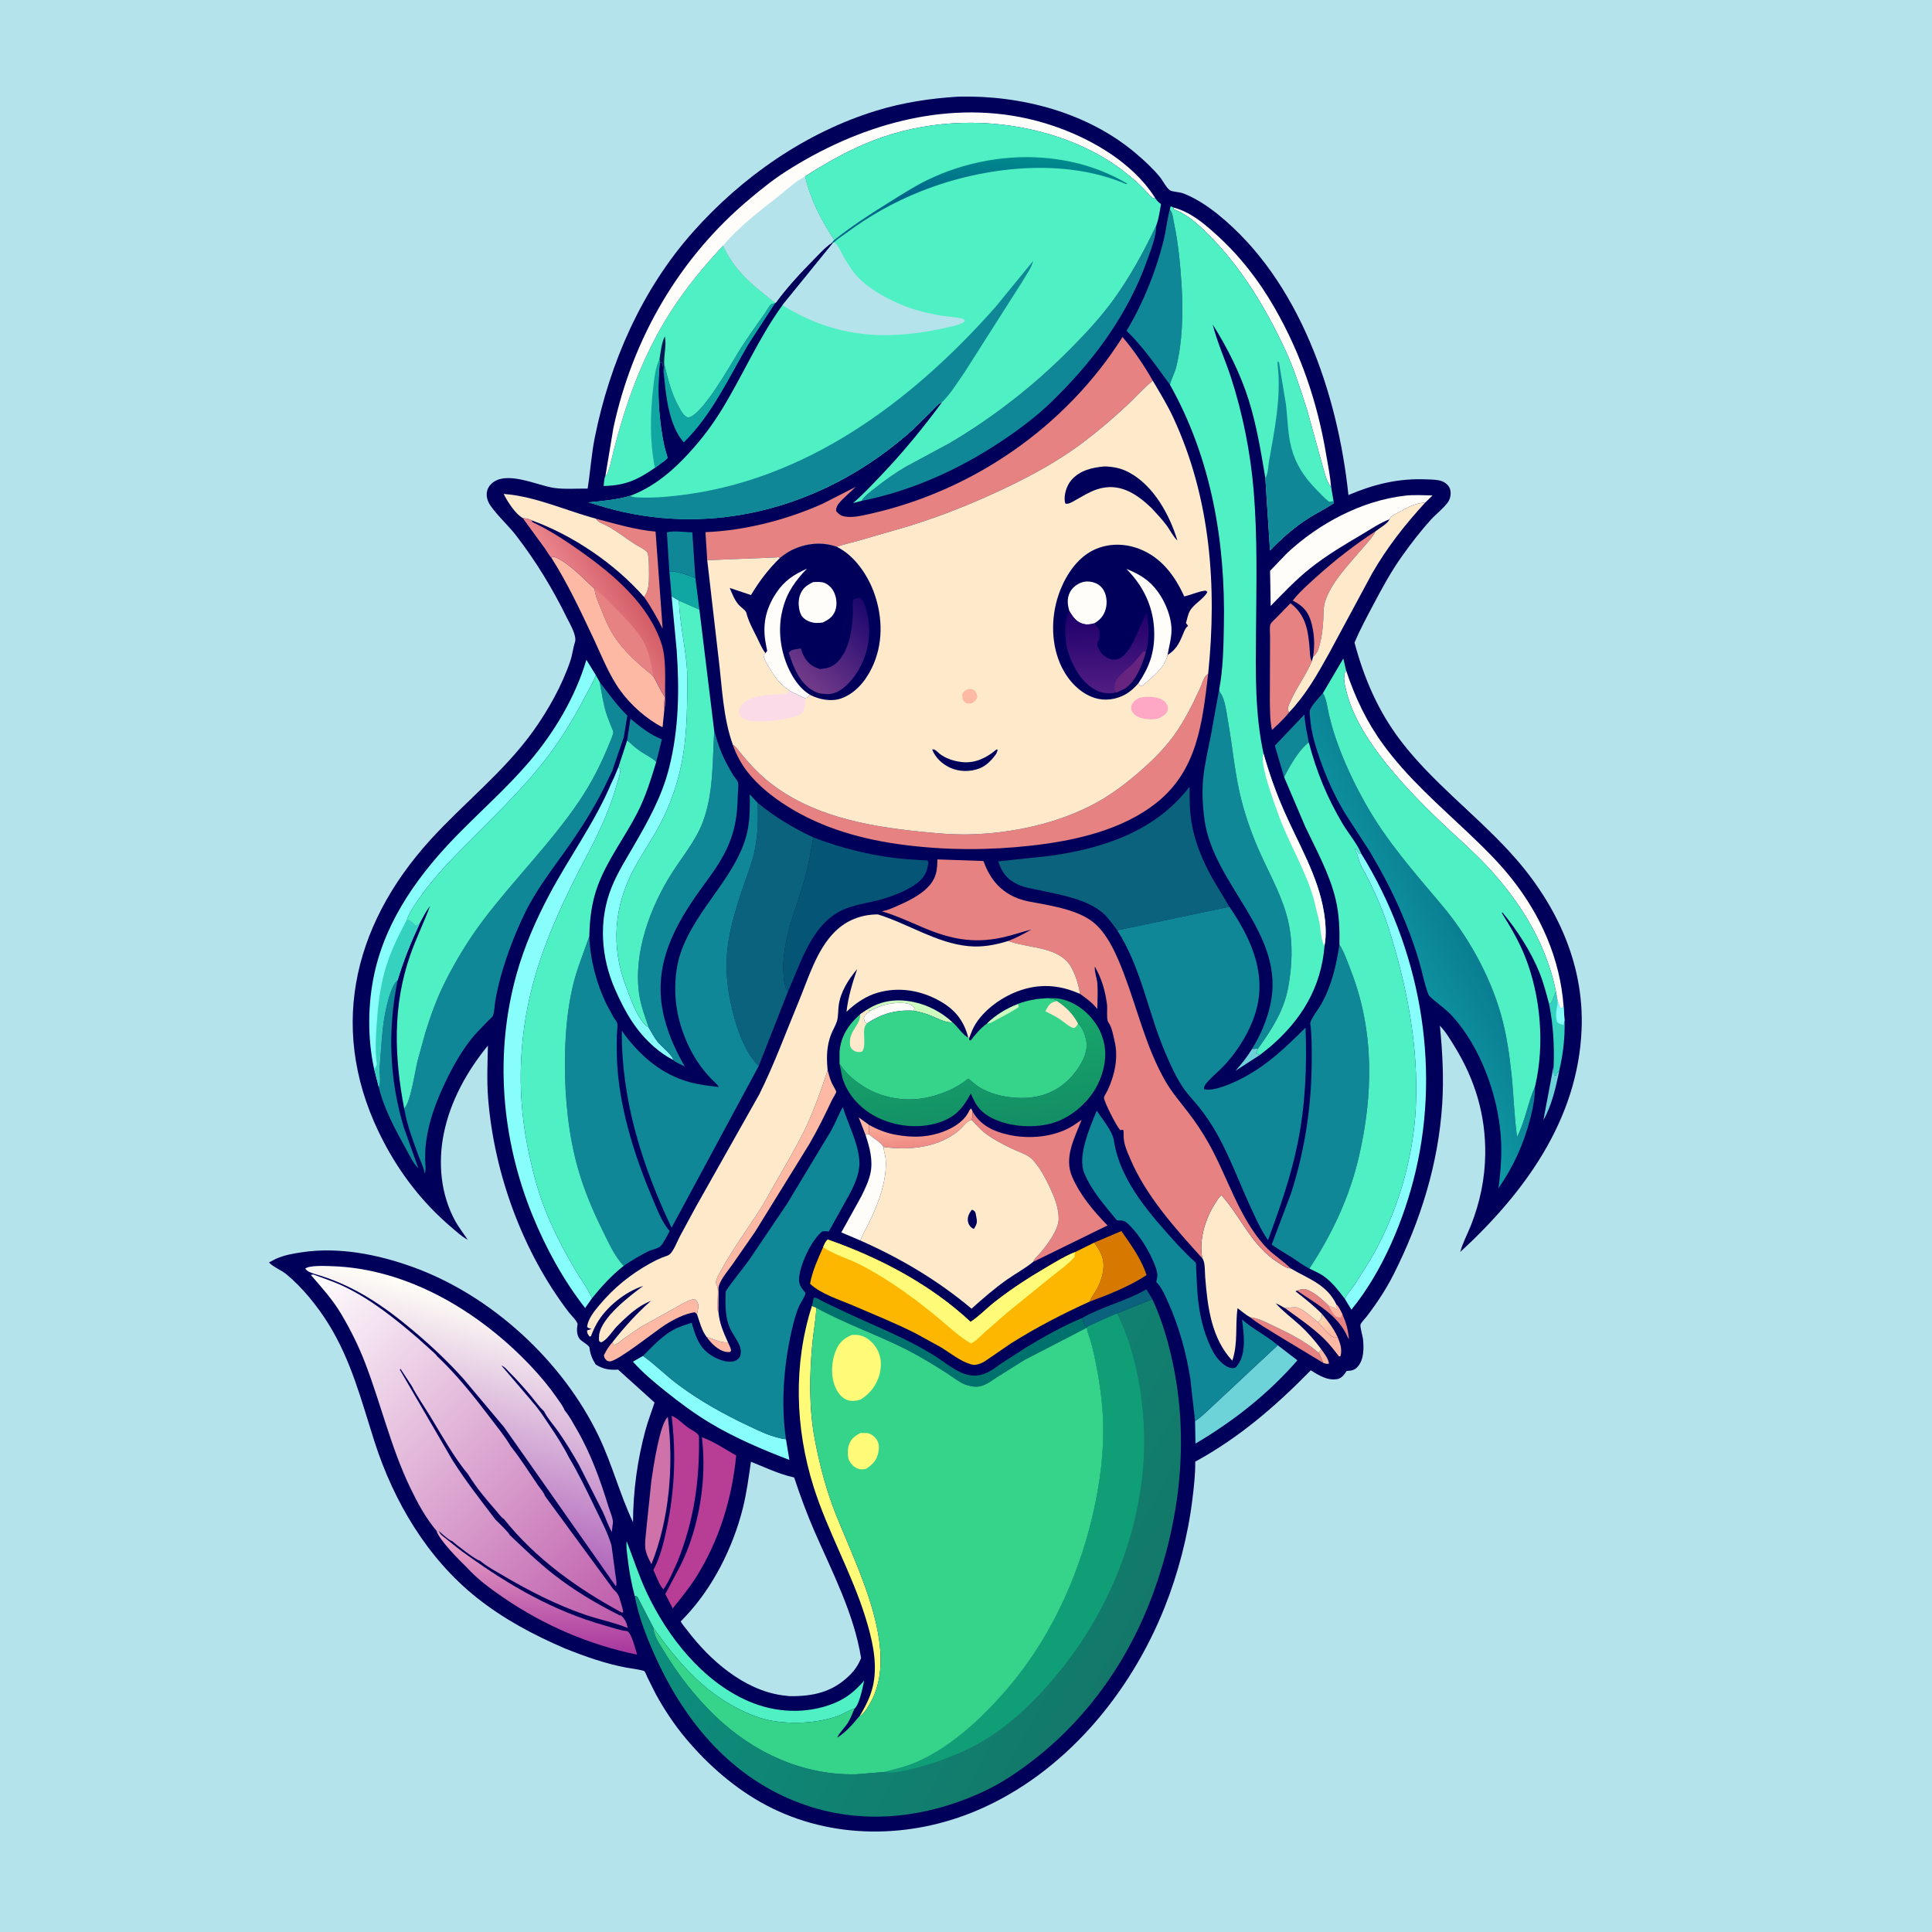
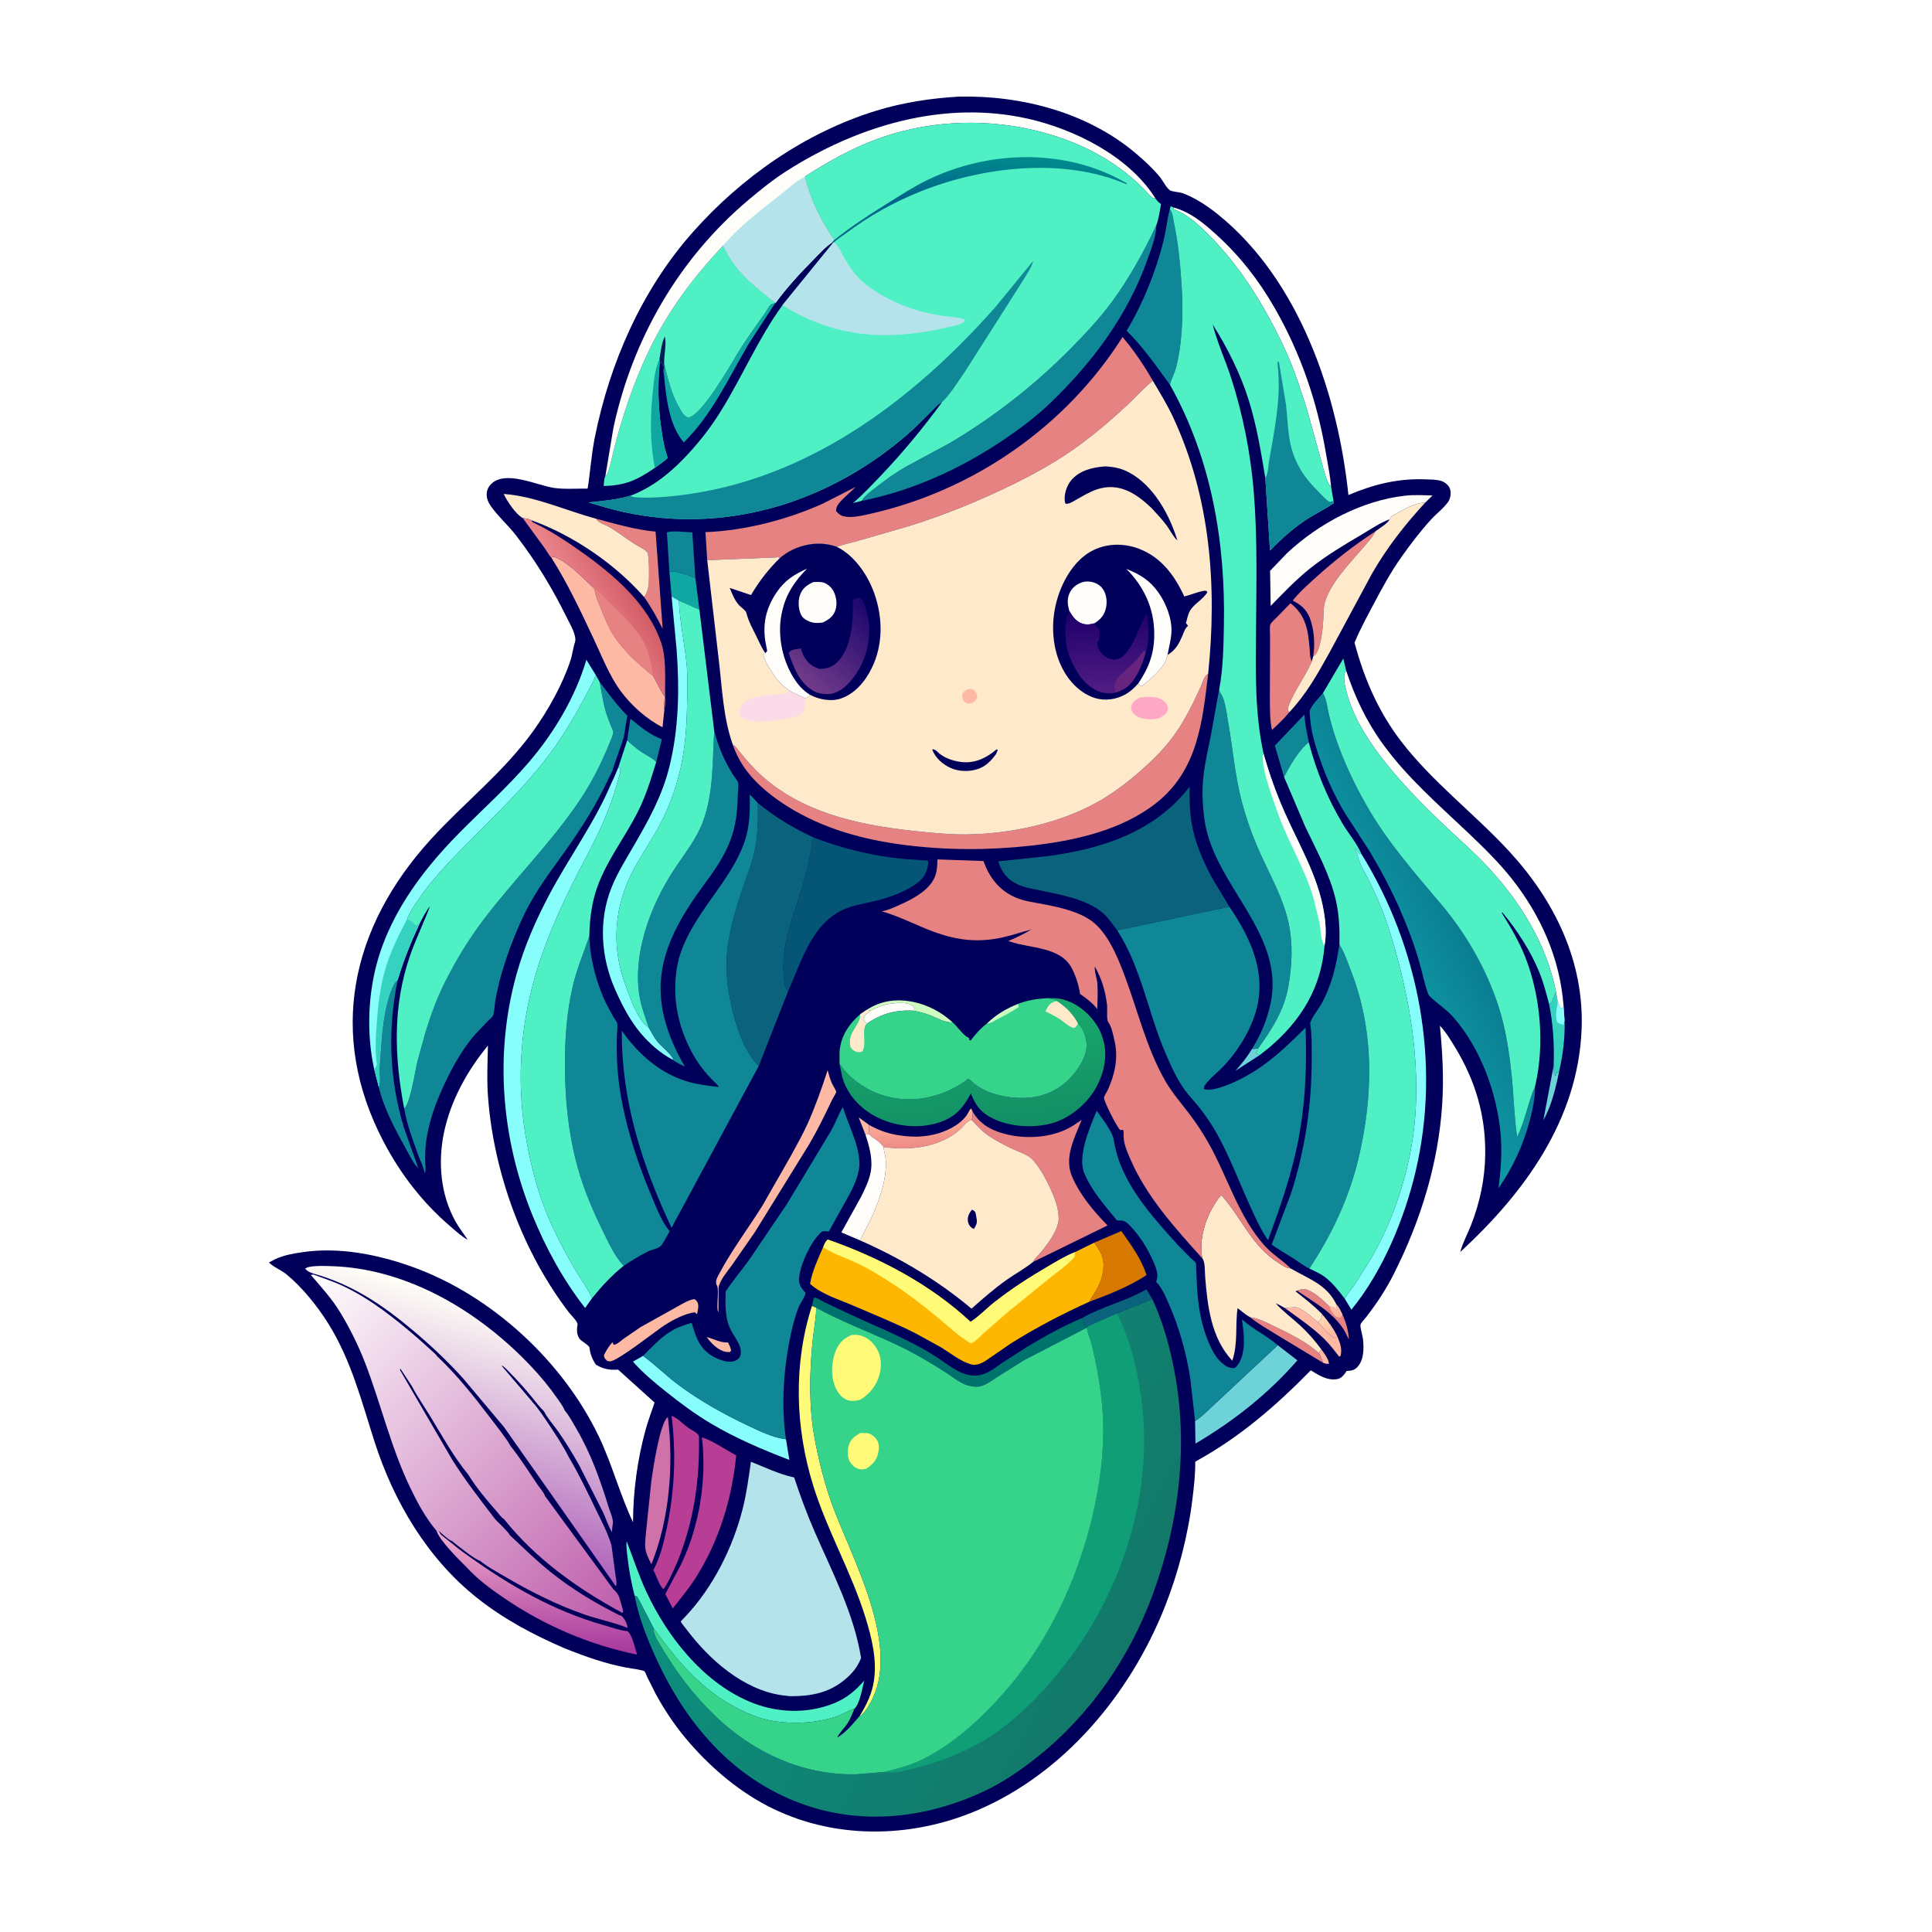
<svg xmlns="http://www.w3.org/2000/svg" version="1.1" style="display: block;" viewBox="0 0 2048 2048" width="1024" height="1024">
  <defs>
    <linearGradient id="Gradient1" gradientUnits="userSpaceOnUse" x1="1413.12" y1="1412.94" x2="1401.41" y2="1400.56">
      <stop class="stop0" offset="0" stop-opacity="1" stop-color="rgb(255,187,163)" />
      <stop class="stop1" offset="1" stop-opacity="1" stop-color="rgb(255,212,177)" />
    </linearGradient>
    <linearGradient id="Gradient2" gradientUnits="userSpaceOnUse" x1="977.577" y1="1214.11" x2="974.998" y2="1183.56">
      <stop class="stop0" offset="0" stop-opacity="1" stop-color="rgb(238,140,134)" />
      <stop class="stop1" offset="1" stop-opacity="1" stop-color="rgb(254,176,153)" />
    </linearGradient>
    <linearGradient id="Gradient3" gradientUnits="userSpaceOnUse" x1="568.693" y1="1754.09" x2="567.318" y2="1620.91">
      <stop class="stop0" offset="0" stop-opacity="1" stop-color="rgb(168,55,157)" />
      <stop class="stop1" offset="1" stop-opacity="1" stop-color="rgb(239,173,203)" />
    </linearGradient>
    <linearGradient id="Gradient4" gradientUnits="userSpaceOnUse" x1="664.636" y1="621.454" x2="619.77" y2="649.527">
      <stop class="stop0" offset="0" stop-opacity="1" stop-color="rgb(212,94,104)" />
      <stop class="stop1" offset="1" stop-opacity="1" stop-color="rgb(234,133,140)" />
    </linearGradient>
    <linearGradient id="Gradient5" gradientUnits="userSpaceOnUse" x1="1039.9" y1="1198.22" x2="1025.29" y2="1072.59">
      <stop class="stop0" offset="0" stop-opacity="1" stop-color="rgb(19,142,101)" />
      <stop class="stop1" offset="1" stop-opacity="1" stop-color="rgb(24,170,108)" />
    </linearGradient>
    <linearGradient id="Gradient6" gradientUnits="userSpaceOnUse" x1="1540.17" y1="970.52" x2="1466" y2="1009.55">
      <stop class="stop0" offset="0" stop-opacity="1" stop-color="rgb(10,126,146)" />
      <stop class="stop1" offset="1" stop-opacity="1" stop-color="rgb(15,152,164)" />
    </linearGradient>
    <linearGradient id="Gradient7" gradientUnits="userSpaceOnUse" x1="456.517" y1="1626.03" x2="523.593" y2="1383.09">
      <stop class="stop0" offset="0" stop-opacity="1" stop-color="rgb(174,96,185)" />
      <stop class="stop1" offset="1" stop-opacity="1" stop-color="rgb(255,255,247)" />
    </linearGradient>
    <linearGradient id="Gradient8" gradientUnits="userSpaceOnUse" x1="660.124" y1="1727.86" x2="306.754" y2="1373.16">
      <stop class="stop0" offset="0" stop-opacity="1" stop-color="rgb(189,89,169)" />
      <stop class="stop1" offset="1" stop-opacity="1" stop-color="rgb(255,255,255)" />
    </linearGradient>
    <linearGradient id="Gradient9" gradientUnits="userSpaceOnUse" x1="1198.74" y1="1737.24" x2="783.87" y2="1507.78">
      <stop class="stop0" offset="0" stop-opacity="1" stop-color="rgb(19,120,105)" />
      <stop class="stop1" offset="1" stop-opacity="1" stop-color="rgb(12,144,127)" />
    </linearGradient>
    <linearGradient id="Gradient10" gradientUnits="userSpaceOnUse" x1="1062.84" y1="216.749" x2="1067.07" y2="165.139">
      <stop class="stop0" offset="0" stop-opacity="1" stop-color="rgb(0,102,138)" />
      <stop class="stop1" offset="1" stop-opacity="1" stop-color="rgb(0,138,141)" />
    </linearGradient>
    <linearGradient id="Gradient11" gradientUnits="userSpaceOnUse" x1="1172.31" y1="652.45" x2="1175.49" y2="733.06">
      <stop class="stop0" offset="0" stop-opacity="1" stop-color="rgb(33,0,108)" />
      <stop class="stop1" offset="1" stop-opacity="1" stop-color="rgb(81,29,131)" />
    </linearGradient>
    <linearGradient id="Gradient12" gradientUnits="userSpaceOnUse" x1="924.302" y1="645.281" x2="852.315" y2="723.787">
      <stop class="stop0" offset="0" stop-opacity="1" stop-color="rgb(29,6,110)" />
      <stop class="stop1" offset="1" stop-opacity="1" stop-color="rgb(114,59,138)" />
    </linearGradient>
  </defs>
-   <path transform="translate(0,0)" fill="rgb(181,227,235)" d="M -0 -0 L 2048 0 L 2048 2048 L -0 2048 L -0 -0 z" />
  <path transform="translate(0,0)" fill="rgb(0,0,91)" d="M 1016.19 102.432 C 1082.73 100.878 1153.25 119.219 1204.71 163.158 C 1213.57 170.721 1221.89 178.403 1229.33 187.395 C 1232.35 191.036 1236.48 199.268 1240.17 201.689 C 1242.78 203.396 1250.18 203.511 1253.64 204.779 C 1266.85 209.615 1280.39 218.632 1291.26 227.423 C 1377.44 297.062 1418.2 417.877 1429.38 524.774 C 1456.45 513.247 1482.54 506.87 1512.08 508.148 C 1517.17 508.368 1523.66 508.28 1528.43 510.065 C 1531.73 511.3 1535.4 514.158 1536.75 517.5 C 1537.62 519.652 1537.9 522.175 1537.67 524.474 C 1537.4 527.141 1536.5 530.133 1534.91 532.32 C 1530.03 539.014 1522.47 544.668 1516.84 550.86 C 1505.64 563.186 1495.42 576.549 1485.79 590.125 C 1474.23 606.423 1465.04 623.51 1455.72 641.11 C 1448.77 654.228 1441.63 667.44 1435.84 681.118 C 1445.96 719.2 1461.05 754.23 1485.11 785.645 C 1518.18 828.827 1562.8 862.351 1599.62 902.238 C 1647.94 954.578 1679.65 1019.41 1676.54 1091.77 C 1672.43 1187.41 1615.91 1264.54 1547.9 1327.2 C 1550.44 1317.61 1555.77 1307.78 1559.42 1298.49 C 1568.88 1274.38 1574.08 1249.39 1574.4 1223.5 C 1574.92 1182.35 1563.79 1145.1 1542.36 1110.02 C 1537.74 1102.47 1532.48 1093.63 1526.33 1087.27 C 1529.07 1114.87 1530.57 1142.33 1528.82 1170.07 C 1524.84 1233.43 1505.76 1294.46 1477.27 1350.89 C 1469.14 1367 1459.49 1381.48 1448.54 1395.78 C 1447.08 1397.68 1442.91 1401.91 1442.22 1403.99 C 1441.43 1406.37 1444.48 1416.2 1444.82 1419.35 C 1445.81 1428.78 1445.97 1440.92 1439.45 1448.45 C 1436.2 1452.21 1433.57 1452.85 1428.71 1453.21 L 1427.5 1453.28 C 1425.26 1456.72 1422.28 1460.96 1418 1461.8 C 1407.3 1463.92 1398.11 1457.89 1389.45 1452.62 C 1352.17 1490.62 1313.97 1523.74 1267 1549.42 C 1267.16 1562.62 1265.58 1576.43 1263.97 1589.53 C 1259.24 1628.03 1248.93 1667.7 1234.58 1703.77 C 1198.02 1795.66 1128.23 1879.62 1036.08 1918.98 C 964.814 1949.41 881.788 1950.27 812.504 1913.78 C 779.708 1896.51 750.431 1870.89 726.696 1842.49 C 714.776 1828.23 704.147 1812.17 695.203 1795.87 L 686.244 1778.01 C 685.474 1776.42 684.271 1772.87 683.174 1771.66 C 681.93 1770.28 666.669 1768.24 664.243 1767.79 C 642.057 1763.71 619.631 1755.74 598.753 1747.38 C 565.55 1733.11 533.891 1716.28 505.5 1693.69 C 452.97 1651.89 417.423 1591.81 397.071 1528.43 C 383.149 1485.06 372.418 1442.18 347.968 1403 C 336.383 1384.44 320.398 1364.58 303.437 1350.67 C 298.188 1346.36 289.197 1342.83 285.123 1338.22 L 292.317 1334.5 C 301.429 1330.41 310.48 1328.87 320.255 1327.42 C 359.324 1321.6 400.21 1329.69 437.051 1342.91 C 520.654 1372.91 596.496 1442.61 634.801 1522.76 C 648.985 1552.43 657.018 1584.01 671.014 1613.66 C 671.163 1580.69 675.582 1547.89 684.209 1516.06 C 686.887 1506.18 690.732 1496.49 693.86 1486.72 L 655.207 1451.84 C 646.042 1452.48 639.357 1451.34 631.508 1446.46 C 627.714 1440.4 625.724 1435.68 624.837 1428.46 C 624.543 1426.06 616.658 1422.03 614.615 1419.5 C 611.15 1415.21 611.272 1409.05 612.238 1403.99 C 612.746 1401.33 605.053 1393.78 603.121 1391.26 C 554.163 1327.42 523.69 1243.93 517.388 1163.87 C 515.943 1145.52 516.82 1126.74 517.224 1108.34 C 495.229 1135.12 477.574 1166.83 470.534 1201.14 C 464.118 1232.39 467.046 1266.07 482.581 1294.35 C 486.369 1301.25 491.506 1307.63 495.812 1314.24 C 489.352 1310.77 483.654 1305.35 478.073 1300.61 C 448.286 1275.29 424.607 1244.68 406.5 1210.06 C 346.911 1096.12 372.079 982.721 456.419 890.039 C 492.118 850.809 534.285 818.191 565.397 774.716 C 581.26 752.549 596.057 726.109 604.69 700.198 C 606.792 693.886 607.37 687.146 609.468 680.89 C 611.741 674.117 604.493 662.13 601.321 655.648 C 586.148 624.644 568.181 594.915 547.044 567.595 C 538.654 556.75 527.797 547.213 520.028 536.141 C 517.594 532.673 516.083 528.981 515.931 524.714 C 515.78 520.461 517.342 516.51 520.292 513.432 C 535.454 497.612 569.424 514.681 587.393 517.23 C 598.645 518.826 611.511 517.814 622.927 517.921 C 625.761 500.051 626.865 482.097 630.418 464.252 C 646.272 384.633 680.37 306.983 734.554 245.947 C 786.213 187.756 853.652 140.56 928.375 117.5 C 957.028 108.658 986.329 104.208 1016.19 102.432 z" />
  <path transform="translate(0,0)" fill="rgb(253,185,163)" d="M 1400.43 1430.06 C 1403.71 1434.69 1407.95 1439.75 1408.82 1445.5 C 1406.06 1446.09 1405.2 1445.55 1402.57 1444.65 L 1401.73 1442.51 C 1400.68 1439.6 1399.42 1436.98 1398.02 1434.22 L 1400.43 1430.06 z" />
  <path transform="translate(0,0)" fill="rgb(253,185,163)" d="M 917.456 1202.98 L 910.248 1184.48 L 921.13 1192.38 L 920.92 1202.11 L 917.456 1202.98 z" />
  <path transform="translate(0,0)" fill="rgb(109,211,217)" d="M 1327.19 1111.85 C 1329.64 1111.97 1331.44 1111.77 1333.82 1111.16 C 1332.91 1112.92 1332.02 1114.54 1331.5 1116.46 L 1335.53 1118.34 L 1309.72 1135.02 C 1315.8 1128.11 1321.85 1120.72 1326.61 1112.83 L 1327.19 1111.85 z" />
  <path transform="translate(0,0)" fill="rgb(253,185,163)" d="M 749.104 1417.31 C 756.376 1419.2 764.266 1423.69 771.707 1423 C 773.187 1425.86 774.248 1428.38 775.054 1431.5 L 774 1433.14 C 772.504 1433.2 770.987 1433.31 769.5 1433.04 C 761.174 1431.54 753.791 1423.83 749.104 1417.31 z" />
  <path transform="translate(0,0)" fill="url(#Gradient1)" d="M 1401.44 1392.98 C 1408 1400.79 1413.46 1407.89 1417.83 1417.14 C 1416.93 1417.21 1417.47 1417.11 1416.15 1417.69 L 1415 1418.21 C 1408.55 1415.98 1402.05 1406.4 1397.03 1401.49 C 1401 1398.25 1400.75 1398.11 1401.44 1392.98 z" />
  <path transform="translate(0,0)" fill="rgb(109,211,217)" d="M 1646.93 1129.72 C 1647.15 1132.17 1647.24 1134.37 1647.18 1136.8 L 1647.5 1139.51 C 1649.24 1140.08 1648.47 1140.01 1649.76 1140 L 1650.01 1138.01 L 1652.96 1134.5 C 1649.62 1151.4 1644.82 1172.39 1636.06 1187.29 L 1646.93 1129.72 z" />
  <path transform="translate(0,0)" fill="rgb(206,252,191)" d="M 918.777 1070.47 C 934.081 1060.48 950.769 1058.45 968.679 1062.21 C 983.952 1065.42 998.285 1073.11 1009.72 1083.7 C 1002.36 1084.61 993.091 1079.06 986.113 1076.36 C 980.337 1074.12 974.338 1072.49 968.244 1071.39 L 969.49 1068.5 C 968.227 1067.05 966.996 1065.75 965.251 1064.89 C 958.696 1061.7 943.318 1063.41 936.552 1065.59 L 935 1066.12 C 930.6 1067.52 926.937 1069.1 922.887 1071.36 L 918.777 1070.47 z" />
  <path transform="translate(0,0)" fill="rgb(254,253,250)" d="M 922.887 1071.36 C 926.937 1069.1 930.6 1067.52 935 1066.12 L 936.552 1065.59 C 943.318 1063.41 958.696 1061.7 965.251 1064.89 C 966.996 1065.75 968.227 1067.05 969.49 1068.5 L 968.244 1071.39 C 949.658 1070.28 934.409 1074.62 918.925 1084.99 C 915.925 1083.08 916.339 1082.35 915.579 1079 C 916.478 1077.17 917.057 1075.71 918.684 1074.41 L 922.887 1071.36 z" />
  <path transform="translate(0,0)" fill="rgb(230,130,129)" d="M 1374.9 1368.1 C 1380.21 1366.24 1382.56 1365.62 1387.76 1368.09 C 1395.4 1371.72 1402.82 1378.5 1408.87 1384.41 C 1410.12 1384.86 1411.21 1385.12 1412.53 1385.35 C 1414.72 1385.73 1415.44 1386.99 1417 1388.5 L 1417.51 1387.5 L 1416.2 1384.73 L 1416.68 1382.87 C 1419.5 1385.77 1421.08 1389.47 1422.91 1393.03 C 1427.1 1402.4 1429.16 1409.71 1429.9 1419.95 L 1428.15 1416.5 C 1418.02 1393.59 1394.48 1381.72 1374.9 1368.1 z" />
  <path transform="translate(0,0)" fill="rgb(253,185,163)" d="M 1416.68 1382.87 C 1419.5 1385.77 1421.08 1389.47 1422.91 1393.03 L 1421.51 1396.5 C 1418.91 1396.67 1418.12 1396.24 1415.73 1395.37 C 1412.5 1391.97 1410.76 1388.69 1408.87 1384.41 C 1410.12 1384.86 1411.21 1385.12 1412.53 1385.35 C 1414.72 1385.73 1415.44 1386.99 1417 1388.5 L 1417.51 1387.5 L 1416.2 1384.73 L 1416.68 1382.87 z" />
  <path transform="translate(0,0)" fill="rgb(230,130,129)" d="M 1325.17 1396.36 C 1334.18 1397.32 1342.98 1402.18 1351.1 1406.06 C 1367.67 1413.96 1384.15 1422.04 1398.02 1434.22 C 1399.42 1436.98 1400.68 1439.6 1401.73 1442.51 L 1402.57 1444.65 L 1353.24 1414.84 C 1343.74 1408.88 1333.91 1403.41 1325.17 1396.36 z" />
  <path transform="translate(0,0)" fill="rgb(253,185,163)" d="M 1362.06 1386.62 C 1365.21 1386.49 1372.47 1385.21 1375.17 1386.06 C 1382.13 1388.26 1391.31 1396.81 1397.03 1401.49 C 1402.05 1406.4 1408.55 1415.98 1415 1418.21 L 1416.15 1417.69 C 1417.47 1417.11 1416.93 1417.21 1417.83 1417.14 C 1420.62 1423.85 1422.95 1430.14 1420.99 1437.5 L 1419.5 1437.99 C 1414.38 1431.42 1409.49 1424.92 1403.5 1419.08 C 1391 1406.89 1376.11 1396.94 1362.06 1386.62 z" />
  <path transform="translate(0,0)" fill="rgb(53,211,191)" d="M 1649.44 1051.39 L 1650.9 1059.73 C 1651.8 1062.77 1652.51 1065.8 1654.24 1068.5 L 1656 1068.8 L 1657.44 1066.22 L 1658.49 1081.87 C 1659.07 1099.3 1656.95 1117.52 1652.96 1134.5 L 1650.01 1138.01 L 1649.76 1140 C 1648.47 1140.01 1649.24 1140.08 1647.5 1139.51 L 1647.18 1136.8 C 1647.24 1134.37 1647.15 1132.17 1646.93 1129.72 C 1647.72 1107.24 1646.45 1086.51 1642.14 1064.37 C 1645.3 1062.54 1645.26 1061.57 1646.5 1058.21 L 1649.44 1051.39 z" />
  <path transform="translate(0,0)" fill="rgb(135,254,252)" d="M 1650.9 1059.73 C 1651.8 1062.77 1652.51 1065.8 1654.24 1068.5 L 1656 1068.8 L 1657.44 1066.22 L 1658.49 1081.87 C 1657.82 1082.9 1657.73 1085.23 1657.5 1086.49 C 1654.85 1085.77 1652.82 1085.25 1650.62 1083.5 C 1649.21 1078.71 1649.22 1072.88 1650.41 1068.05 C 1651.08 1065.38 1651.24 1063.4 1651 1060.65 L 1650.9 1059.73 z" />
  <path transform="translate(0,0)" fill="rgb(15,135,150)" d="M 665.977 777.007 L 668.312 761.884 C 678.78 770.477 688.781 778.726 701.588 783.704 L 695.647 807.713 C 691.804 803.606 684.564 800.241 679.777 797.033 C 674.406 793.434 669.626 789.155 664.816 784.855 L 665.977 777.007 z" />
  <path transform="translate(0,0)" fill="rgb(16,166,162)" d="M 709.576 605.809 C 715.289 604.522 731.194 610.278 737.113 612.682 L 741.398 646.269 L 719.66 636.656 L 711.914 632.239 L 709.576 605.809 z" />
  <path transform="translate(0,0)" fill="rgb(10,98,124)" d="M 1146.96 1397.21 C 1167.92 1385.12 1192.59 1379.53 1213.64 1367.64 L 1215.27 1366.7 L 1221.58 1377.23 L 1183.99 1392.27 L 1153.11 1406.11 L 1150.37 1405.65 C 1149.18 1404.22 1148.87 1403.66 1148.53 1401.79 C 1148.14 1399.63 1148.46 1400.36 1147.56 1398.39 L 1146.96 1397.21 z" />
  <path transform="translate(0,0)" fill="rgb(15,135,150)" d="M 1361.18 823.721 L 1351.38 790.383 L 1382.74 757.456 C 1383.22 767.284 1385.56 777.235 1387.35 786.899 C 1376.8 795.054 1367.24 811.862 1361.18 823.721 z" />
  <path transform="translate(0,0)" fill="rgb(15,135,150)" d="M 709.576 605.809 L 706.903 564.388 C 713.679 562.158 726.448 564.185 733.893 564.348 L 737.113 612.682 C 731.194 610.278 715.289 604.522 709.576 605.809 z" />
  <path transform="translate(0,0)" fill="url(#Gradient2)" d="M 921.13 1192.38 C 930.415 1197.54 939.556 1201.14 950.043 1202.98 C 965.456 1205.68 979.858 1205.9 994.996 1201.3 C 1006.85 1197.7 1020.77 1190.36 1026.66 1178.97 C 1027.66 1177.04 1027.79 1176.32 1029.5 1174.92 L 1031 1178.31 C 1031.03 1181.4 1031.3 1184.22 1029.94 1187.08 C 1024.63 1188.29 1021.16 1194.27 1016.97 1197.88 C 995.164 1216.6 963.935 1219.76 936.553 1215.83 C 932.519 1209.63 925.991 1207.18 920.92 1202.11 L 921.13 1192.38 z" />
  <path transform="translate(0,0)" fill="rgb(253,185,163)" d="M 649.262 1422.82 L 650.5 1425.59 C 654.539 1425.14 657.858 1421.44 661.072 1419.13 L 678.938 1406.84 L 716.272 1386.03 C 721.837 1383.03 729.648 1377.86 736 1377.11 C 737.593 1378.01 738.097 1378.47 739.107 1380.09 C 741.309 1383.6 739.682 1389.24 738.858 1393.02 L 736.5 1391.07 C 725.759 1392.46 713.943 1398.82 704.84 1404.55 C 695.348 1410.52 654.732 1443.06 646.5 1443.12 C 645.477 1443.13 644.5 1442.69 643.5 1442.48 C 641.154 1440.08 640.558 1439.96 640.186 1436.5 C 642.611 1431.74 645.541 1426.7 649.262 1422.82 z" />
  <path transform="translate(0,0)" fill="rgb(230,130,129)" d="M 631.676 549.802 C 652.166 555.156 673.775 561.733 694.93 563.518 L 702.431 666.581 C 696.52 654.718 690.405 643.664 682.751 632.833 C 686.453 628.088 687.579 621.929 687.848 616.021 C 688.054 611.51 688.349 589.232 686.248 585.673 C 684.489 582.696 676.029 578.793 673 576.829 C 664.099 571.056 655.655 564.487 646.547 559.038 C 642.608 556.681 635.142 554.344 632.508 550.981 L 631.676 549.802 z" />
  <path transform="translate(0,0)" fill="rgb(16,166,162)" d="M 704.033 385.634 C 708.008 401.511 711.607 417.424 719.84 431.787 C 721.526 434.728 723.53 438.687 726.205 440.786 C 727.76 442.006 728.44 442.731 730.4 442.357 C 744.311 439.705 773.918 387.73 781.78 374.766 C 790.745 359.982 800.959 345.981 810.956 331.888 C 812.477 329.743 815.664 323.721 817.474 322.5 C 818.216 321.999 820.607 321.733 821.58 321.495 L 793.298 365.037 C 772.588 400.35 754.492 440.07 724.831 468.945 C 709.074 451.107 705.802 419.376 703.767 396.568 L 704.033 385.634 z" />
  <path transform="translate(0,0)" fill="rgb(15,135,150)" d="M 421.582 1038.76 C 410.843 1090.83 412.575 1143.78 427.99 1194.78 L 443.441 1238.42 C 437.975 1233.03 434.16 1224.76 430.456 1218.08 C 419.268 1197.9 406.726 1174.8 401.486 1152.24 C 403.633 1146.88 401.691 1137.24 402.178 1131.2 C 403.886 1110.03 404.579 1087.23 409.498 1066.58 C 411.165 1059.58 415.542 1042.43 421.582 1038.76 z" />
  <path transform="translate(0,0)" fill="rgb(254,253,250)" d="M 920.92 1202.11 C 925.991 1207.18 932.519 1209.63 936.553 1215.83 L 936.786 1217.73 C 937.265 1221.48 938.593 1225 938.859 1228.79 C 940.389 1250.54 931.736 1274.05 922.5 1293.54 C 919.117 1300.69 914.823 1307.63 911.905 1314.95 L 891.859 1306.39 L 912.875 1268.48 C 916.714 1260.77 920.77 1252.41 922.656 1243.96 C 925.722 1230.23 921.819 1215.99 917.456 1202.98 L 920.92 1202.11 z" />
  <path transform="translate(0,0)" fill="rgb(230,130,129)" d="M 1391.96 696.037 C 1394.05 683.665 1393.22 670.287 1389.56 658.282 C 1386.45 648.064 1380.88 642.235 1371.66 637.335 L 1370.33 636.642 C 1377.3 627.747 1386.74 619.441 1395.13 611.852 C 1414.46 594.363 1436.07 577.371 1458.01 563.26 C 1455 569.67 1449.48 575.177 1444.92 580.572 C 1431 597.025 1410.52 617.545 1404.38 638.583 C 1402.73 644.246 1403.02 650.709 1402.75 656.562 C 1402.34 665.117 1401.26 674.747 1399.05 683 C 1397.6 688.428 1396.49 692.443 1391.96 696.037 z" />
  <path transform="translate(0,0)" fill="rgb(208,114,170)" d="M 690.535 1658.1 C 687.862 1652.84 684.925 1647.48 684.15 1641.55 C 683.272 1634.83 684.675 1627.03 685.211 1620.27 L 690.52 1569.27 C 692.361 1556.65 699.463 1508.42 707.943 1502.09 C 714.3 1552.97 709.765 1610.09 690.535 1658.1 z" />
  <path transform="translate(0,0)" fill="rgb(215,120,1)" d="M 1159.84 1317.27 L 1188.66 1304.94 C 1198.74 1319.26 1210.11 1334.85 1215.39 1351.66 C 1197.58 1363.44 1174.93 1372.48 1154.97 1379.8 C 1156.79 1375.12 1160.22 1370.94 1162.66 1366.52 C 1166.13 1360.24 1168.41 1353.66 1169.4 1346.56 C 1171.11 1334.34 1166.74 1326.58 1159.84 1317.27 z" />
  <path transform="translate(0,0)" fill="rgb(253,185,163)" d="M 877.342 1134.5 C 878.603 1139.24 879.887 1143.91 881.868 1148.42 C 882.513 1149.89 886.458 1156.23 886.443 1157.36 C 886.426 1158.64 882.651 1164.51 881.946 1166 C 874.431 1181.91 866.938 1197.23 858.08 1212.48 L 800.265 1305.99 L 776.363 1340.43 C 771.621 1347.12 764.651 1355.05 762.099 1362.89 C 761.375 1365.12 761.747 1368.57 761.716 1370.91 L 761.59 1390.77 C 758.705 1388.15 762.611 1368.36 760.153 1363.01 L 759.5 1361.8 C 757.964 1357.84 760.56 1353.61 762.386 1350.19 C 775.734 1325.14 793.173 1301.98 808.247 1277.99 L 838.33 1225.31 C 844.37 1214.13 850.796 1202.92 856.013 1191.34 C 864.209 1173.15 871.154 1153.46 877.342 1134.5 z" />
  <path transform="translate(0,0)" fill="rgb(254,253,250)" d="M 1244.03 219.949 C 1261.89 224.822 1275.64 236.306 1289.11 248.5 C 1314.28 271.281 1334.35 297.043 1351.21 326.467 C 1378.91 374.8 1396.32 425.938 1405.62 480.814 C 1407.59 492.445 1410.06 504.369 1411.04 516.114 C 1406.27 511.251 1404.64 502.577 1402.66 496.175 L 1385.58 434.542 C 1378.73 413.028 1371.69 390.767 1362.14 370.297 C 1341.44 325.946 1315.8 283.446 1281.04 248.653 C 1270.42 238.024 1258.3 226.881 1244 221.692 L 1244.03 219.949 z" />
  <path transform="translate(0,0)" fill="rgb(135,254,252)" d="M 681.632 1437.31 L 682.416 1437.87 C 694.972 1447.02 706.131 1458.27 718.657 1467.63 C 741.742 1484.9 767.303 1499.1 793.329 1511.4 C 805.869 1517.32 819.253 1523.9 833.164 1525.67 L 836.761 1547.58 C 808.293 1536.67 779.451 1524.45 753.252 1508.78 C 736.478 1498.75 720.66 1487.04 705.44 1474.8 C 693.293 1465.04 681.25 1455.12 670.921 1443.4 L 681.632 1437.31 z" />
  <path transform="translate(0,0)" fill="rgb(0,114,110)" d="M 860.641 1384.47 L 862.666 1375.68 C 865.724 1375.03 869.642 1378.3 872.5 1379.76 L 896.519 1391.14 C 929.036 1406.52 963.049 1419.2 993.359 1438.94 C 1006.64 1447.59 1020.99 1460.77 1037.98 1457.78 L 1040.02 1457.28 L 1041.31 1456.94 C 1049.16 1454.78 1055.56 1449.34 1062.18 1444.81 L 1087.41 1428.55 C 1106.29 1417.1 1126.58 1405.71 1146.96 1397.21 L 1147.56 1398.39 C 1148.46 1400.36 1148.14 1399.63 1148.53 1401.79 C 1148.87 1403.66 1149.18 1404.22 1150.37 1405.65 L 1153.11 1406.11 L 1152.33 1407.24 L 1085.81 1441.71 L 1057.72 1459.33 C 1052.16 1462.95 1046.49 1467.35 1040.08 1469.28 C 1034.59 1470.93 1026.48 1469.32 1021.34 1466.88 C 1014.78 1463.78 1008.76 1458.84 1002.62 1454.95 C 989.609 1446.7 976.107 1438.41 962.408 1431.36 C 930.688 1415.06 896.398 1403.55 865.277 1386.29 L 860.641 1384.47 z" />
  <path transform="translate(0,0)" fill="rgb(109,211,217)" d="M 1266.82 1506.26 C 1272.16 1503.23 1276.98 1498.24 1281.53 1494.11 L 1307.56 1469.82 L 1354.46 1425.98 L 1375.3 1442.01 C 1344.14 1477.73 1307.92 1506.22 1267.24 1530.28 L 1266.82 1506.26 z" />
  <path transform="translate(0,0)" fill="url(#Gradient3)" d="M 462.774 1622.76 L 465.374 1623.13 C 466.313 1626.68 469.548 1628.49 472.277 1630.67 C 480.079 1636.9 487.925 1643.53 496.178 1649.13 C 540.869 1681.21 587.163 1707.84 640.446 1722.89 C 648.158 1725.07 657.04 1728.36 664.989 1729.09 C 669.921 1732 673.398 1748.06 675.369 1754.01 C 624.719 1743.6 577.095 1723.12 534.39 1694.07 C 520.56 1684.66 506.047 1674 494.797 1661.55 C 486.648 1653.47 466.114 1633.31 462.774 1622.76 z" />
  <path transform="translate(0,0)" fill="rgb(230,130,129)" d="M 1366.37 755.289 L 1366.41 755.334 C 1361.1 762.073 1354.54 767.899 1348.38 773.858 C 1346.06 763.694 1346.24 752.271 1346.1 741.87 L 1346.33 674.852 C 1346.4 671.906 1345.61 664.454 1346.65 662.016 C 1347.71 659.513 1351.45 656.448 1353.33 654.504 L 1367.98 639.46 C 1384.37 652.079 1386.75 668.484 1388.29 687.796 C 1388.58 691.417 1388.44 696.224 1389.92 699.52 L 1390.62 700.981 C 1384.61 715.29 1375.2 727.571 1368.78 741.557 C 1367.78 743.727 1365.13 749.218 1365.21 751.5 C 1365.24 752.506 1366.03 754.271 1366.37 755.289 z" />
  <path transform="translate(0,0)" fill="rgb(184,61,148)" d="M 711.93 1500.84 C 717.862 1502.65 724.8 1510.32 730.224 1513.93 C 733.177 1515.89 738.843 1518.42 740.534 1521.54 L 740.938 1522.66 C 741.762 1569.17 735.729 1611.8 718.264 1655.18 C 713.895 1664.82 709.39 1675.97 703.388 1684.68 C 699.071 1681.24 695.449 1669.63 692.567 1664.33 C 699.68 1651.42 703.619 1635.08 706.65 1620.71 C 715.163 1580.37 716.881 1541.79 711.93 1500.84 z" />
  <path transform="translate(0,0)" fill="rgb(79,240,196)" d="M 672.794 1691.71 C 669.296 1678.33 666.817 1665.16 665.267 1651.39 C 664.65 1645.92 663.557 1639.15 664.271 1633.7 C 671.284 1651.62 677.036 1669.91 685.205 1687.39 C 707.311 1734.68 744.311 1781.98 793.326 1803.31 C 821.938 1815.77 854.964 1817.3 884.036 1805.54 C 897.466 1800.11 906.631 1792.36 916.083 1781.47 C 914.548 1788.15 911.243 1806.53 905.788 1811.25 C 899.387 1813.08 893.511 1817.21 887.126 1819.4 C 866.016 1826.62 840.514 1827.89 818.586 1824.17 C 806.214 1822.06 794.192 1817.16 783.031 1811.54 C 743.951 1791.88 717.792 1760.67 692.732 1725.72 L 675.53 1692.5 L 672.794 1691.71 z" />
  <path transform="translate(0,0)" fill="rgb(254,253,250)" d="M 1426.91 710.674 C 1436.47 739.295 1448.33 764.568 1466.15 789.076 C 1492.13 824.805 1525.22 853.281 1557.05 883.5 C 1572.89 898.541 1588.79 914.158 1602.38 931.308 C 1633.43 970.475 1653.66 1016.24 1657.44 1066.22 L 1656 1068.8 L 1654.24 1068.5 C 1652.51 1065.8 1651.8 1062.77 1650.9 1059.73 L 1649.44 1051.39 C 1639.31 1000.4 1611.42 955.54 1576.12 917.92 C 1561.35 902.184 1544.91 888.045 1529.29 873.175 C 1505.01 850.078 1481.75 826.2 1461.64 799.345 C 1446.74 779.436 1433.32 757.047 1427.2 732.706 L 1426.78 731 L 1425.53 725.541 C 1424.7 720.986 1424.14 714.56 1426.91 710.674 z" />
  <path transform="translate(0,0)" fill="rgb(255,251,120)" d="M 860.641 1384.47 L 865.277 1386.29 L 865.211 1388.06 C 864.703 1399.63 862.363 1411.45 861.258 1423 C 858.018 1456.86 857.364 1492.23 863.709 1525.74 C 868.139 1549.15 874.188 1573.32 882.388 1595.68 C 902.627 1650.89 952.919 1740.37 925.494 1799.46 C 922.48 1805.95 918.021 1813.74 912.712 1818.59 L 911.548 1818.72 C 918.831 1806.46 924.564 1795.02 926.554 1780.7 C 929.611 1758.7 923.95 1735.66 917.479 1714.76 C 902.599 1666.71 877.188 1623.23 862.248 1575.47 C 842.922 1513.69 840.777 1446.51 860.641 1384.47 z" />
  <path transform="translate(0,0)" fill="rgb(184,61,148)" d="M 744.022 1523.6 C 756.227 1527.58 768.943 1536.64 780.397 1542.79 C 776.068 1588.22 762.392 1632.92 737.997 1671.7 C 730.553 1683.53 721.805 1694.11 713.108 1705 L 705.265 1689.75 L 721.895 1658.44 C 741.344 1618.23 749.49 1567.91 744.022 1523.6 z" />
  <path transform="translate(0,0)" fill="rgb(254,253,250)" d="M 1472.92 550.462 C 1463.13 554.079 1453.08 560.971 1444.02 566.307 C 1425.21 577.381 1405.74 588.94 1388.69 602.568 C 1373.44 614.751 1360.58 628.432 1346.97 642.304 L 1346.33 605.103 L 1364.32 586.342 C 1397.81 555.052 1443.47 530.585 1489.5 525.435 C 1499.11 524.361 1508.89 524.939 1518.53 525.257 L 1510.83 532.738 C 1500.56 533.177 1492.87 537.597 1483.98 542.324 C 1481.17 543.815 1476.68 545.82 1474.5 548.11 C 1473.52 549.134 1473.49 549.362 1472.92 550.462 z" />
  <path transform="translate(0,0)" fill="rgb(254,234,203)" d="M 1472.92 550.462 C 1473.49 549.362 1473.52 549.134 1474.5 548.11 C 1476.68 545.82 1481.17 543.815 1483.98 542.324 C 1492.87 537.597 1500.56 533.177 1510.83 532.738 C 1489.2 556.248 1470.36 580.258 1454.39 608.031 L 1408.97 692.352 C 1396.42 714.951 1384.44 736.351 1366.37 755.289 C 1366.03 754.271 1365.24 752.506 1365.21 751.5 C 1365.13 749.218 1367.78 743.727 1368.78 741.557 C 1375.2 727.571 1384.61 715.29 1390.62 700.981 L 1391.96 696.037 C 1396.49 692.443 1397.6 688.428 1399.05 683 C 1401.26 674.747 1402.34 665.117 1402.75 656.562 C 1403.02 650.709 1402.73 644.246 1404.38 638.583 C 1410.52 617.545 1431 597.025 1444.92 580.572 C 1449.48 575.177 1455 569.67 1458.01 563.26 C 1462.15 559.885 1471.31 555.022 1472.92 550.462 z" />
  <path transform="translate(0,0)" fill="rgb(253,185,163)" d="M 584.294 590.938 C 586.79 590.157 587.057 589.869 589.5 591.016 C 604.481 598.05 618.197 613.095 630.294 624.156 C 631.056 631.887 634.304 638.164 637.114 645.293 C 640.974 655.085 644.887 664.871 650.624 673.753 C 661.521 690.624 677.264 704.161 692.615 716.825 C 696.721 724.138 699.931 731.793 704.725 738.703 C 704.522 742.183 703.271 748.581 704.291 751.73 L 702.332 770.95 C 685.534 762.438 668.986 747.632 657.867 732.459 C 645.825 716.026 638.247 696.154 629.623 677.833 C 615.663 648.173 601.898 618.667 584.294 590.938 z" />
  <path transform="translate(0,0)" fill="rgb(254,234,203)" d="M 554.106 549.126 C 546.631 545.179 537.517 531.167 533.905 523.58 C 568.003 526.229 598.949 541.006 631.676 549.802 L 632.508 550.981 C 635.142 554.344 642.608 556.681 646.547 559.038 C 655.655 564.487 664.099 571.056 673 576.829 C 676.029 578.793 684.489 582.696 686.248 585.673 C 688.349 589.232 688.054 611.51 687.848 616.021 C 687.579 621.929 686.453 628.088 682.751 632.833 C 651.724 597.578 607.566 567.477 563.345 551.469 C 560.484 549.875 557.293 549.628 554.106 549.126 z" />
  <path transform="translate(0,0)" fill="rgb(135,254,252)" d="M 1425.51 1376.74 C 1428.39 1371.21 1432.78 1366.41 1436.29 1361.25 L 1451.66 1336.91 C 1480.28 1289 1498.13 1229.56 1500.82 1173.82 C 1503.95 1109.1 1491.17 1043.86 1471.52 982.414 C 1466.37 966.331 1459.58 950.963 1452.33 935.74 C 1448.4 927.476 1441.36 917.008 1439.48 908.285 C 1438.9 905.58 1437.66 903.26 1436.49 900.75 L 1437.05 899.492 L 1441.01 905.321 L 1443.02 904.994 C 1504.61 1004.39 1527.49 1127.51 1500.64 1241.59 C 1488.7 1292.3 1465.67 1347.74 1432.55 1388.32 L 1425.51 1376.74 z" />
  <path transform="translate(0,0)" fill="rgb(15,135,150)" d="M 1240.07 222.087 C 1242.96 224.616 1243.53 231.852 1244.33 235.618 C 1249 257.552 1251.09 279.867 1252.53 302.219 C 1254.31 329.863 1253.64 362.724 1246.62 389.73 C 1245.01 395.92 1241.68 401.63 1240.18 407.793 C 1225.31 387.562 1212.24 368.303 1194.24 350.632 C 1211.76 321.437 1225.35 287.79 1233.5 254.741 C 1236.15 244.013 1237.09 232.619 1240.07 222.087 z" />
  <path transform="translate(0,0)" fill="rgb(230,130,129)" d="M 1031 1178.31 L 1031.69 1179.47 C 1040.14 1193.17 1053.28 1199.34 1068.54 1202.8 C 1090.95 1207.89 1118.2 1205.53 1137.88 1192.99 L 1146.55 1187.1 C 1138.9 1206.82 1127.48 1227.12 1136.76 1248.01 C 1145.4 1267.5 1159.3 1283.89 1174.03 1299.03 L 1095.02 1337.73 C 1096.79 1333.95 1100.79 1330.57 1103.51 1327.33 C 1110.75 1318.72 1122.11 1303.38 1122.24 1292.02 C 1122.36 1280.51 1117.8 1269.27 1113.01 1259 C 1108.32 1248.93 1101.7 1236.45 1093.8 1228.49 C 1089.09 1223.75 1078.55 1220.49 1072.48 1217.53 C 1062.44 1212.63 1051.43 1207.12 1042.75 1200 C 1038.16 1196.25 1034.04 1191.39 1029.94 1187.08 C 1031.3 1184.22 1031.03 1181.4 1031 1178.31 z" />
  <path transform="translate(0,0)" fill="rgb(135,254,252)" d="M 711.914 632.239 L 719.66 636.656 C 720.579 658.207 725.153 679.513 727.559 700.949 C 729.055 714.268 728.651 727.99 728.467 741.373 C 728.156 764.012 727.085 785.843 722.72 808.145 C 718.345 830.496 710.915 851.965 700.5 872.239 C 691.987 888.81 681.175 904.106 672.319 920.466 C 650.707 960.392 647.386 1003.41 663.654 1045.97 C 668.652 1059.05 674.715 1077.7 685.065 1087.37 L 687.647 1089.24 C 690.766 1094.29 693.451 1099.86 697.183 1104.48 C 700.854 1109.03 713.252 1118.72 713.674 1123.64 C 706.57 1120.09 699.69 1115.18 693.69 1109.99 C 673.908 1092.88 662.41 1072.45 652.003 1048.8 C 636.995 1014.71 634.237 975.581 648.308 940.64 C 654.457 925.371 663.408 911.09 671.65 896.874 C 687.217 870.024 701.634 844.261 709.293 813.904 C 719.651 772.843 720.273 731.2 717.287 689.156 L 711.914 632.239 z" />
  <path transform="translate(0,0)" fill="url(#Gradient4)" d="M 554.106 549.126 C 557.293 549.628 560.484 549.875 563.345 551.469 C 564.3 553.168 564.072 553.313 565.936 554.199 C 583.222 562.416 600.038 573.459 615.612 584.503 C 650.497 609.243 686.673 639.684 700.943 681.5 C 706.248 697.046 704.956 717.555 704.993 733.997 C 705.005 739.668 705.761 746.301 704.291 751.73 C 703.271 748.581 704.522 742.183 704.725 738.703 C 699.931 731.793 696.721 724.138 692.615 716.825 C 677.264 704.161 661.521 690.624 650.624 673.753 C 644.887 664.871 640.974 655.085 637.114 645.293 C 634.304 638.164 631.056 631.887 630.294 624.156 C 618.197 613.095 604.481 598.05 589.5 591.016 C 587.057 589.869 586.79 590.157 584.294 590.938 C 583.156 590.409 578.994 583.349 578.064 582 L 554.106 549.126 z" />
  <path transform="translate(0,0)" fill="rgb(230,130,129)" d="M 630.294 624.156 C 636.971 628.778 642.503 634.917 648.208 640.655 C 660.179 652.697 676.181 667.728 683.59 683 C 688.158 692.416 690.339 704.291 692.207 714.566 L 692.615 716.825 C 677.264 704.161 661.521 690.624 650.624 673.753 C 644.887 664.871 640.974 655.085 637.114 645.293 C 634.304 638.164 631.056 631.887 630.294 624.156 z" />
  <path transform="translate(0,0)" fill="rgb(135,254,252)" d="M 396.469 1132.61 C 389.435 1100.05 389.832 1063.98 396.957 1031.5 C 409.655 973.621 445.435 924.98 486.336 883.462 C 511.127 858.296 537.556 834.889 560.594 807.982 C 587.379 776.698 609.888 738.992 621.587 699.413 L 631.638 715.702 C 628.344 724.272 623.267 732.644 618.995 740.816 C 606.78 764.185 592.31 787.425 575.933 808.109 C 556.129 833.121 532.476 856.681 510.024 879.37 C 488.252 901.372 465.468 922.927 447.338 948.15 C 441.562 956.185 435.036 965.342 431.375 974.568 L 432.242 974.905 C 435.767 976.345 437.465 978.077 440.112 980.689 L 441 981.51 L 444.8 979.116 C 435.582 998.701 427.806 1017.98 421.582 1038.76 C 415.542 1042.43 411.165 1059.58 409.498 1066.58 C 404.579 1087.23 403.886 1110.03 402.178 1131.2 C 401.691 1137.24 403.633 1146.88 401.486 1152.24 L 396.469 1132.61 z" />
  <path transform="translate(0,0)" fill="rgb(53,211,191)" d="M 431.375 974.568 L 432.242 974.905 C 435.767 976.345 437.465 978.077 440.112 980.689 L 441 981.51 L 444.8 979.116 C 435.582 998.701 427.806 1017.98 421.582 1038.76 C 415.542 1042.43 411.165 1059.58 409.498 1066.58 C 404.579 1087.23 403.886 1110.03 402.178 1131.2 C 401.691 1137.24 403.633 1146.88 401.486 1152.24 L 396.469 1132.61 L 397.756 1132.45 L 399.5 1128.57 C 397.5 1114.84 398.276 1100.45 399.218 1086.67 C 400.532 1067.45 402.733 1047.14 408.059 1028.59 C 413.533 1009.53 422.202 992.055 431.375 974.568 z" />
  <path transform="translate(0,0)" fill="rgb(4,85,118)" d="M 862.03 887.62 C 894.067 900.101 929.027 908.346 963.348 910.926 L 978 911.932 C 978.807 911.982 982.361 911.955 983 912.217 C 983.641 912.481 983.714 913.406 984.071 914 C 983.1 923.702 980.184 929.874 972.5 935.913 C 962.529 943.751 947.043 949.587 935 953.152 C 922.575 956.829 909.559 958.17 897.394 962.807 C 861.143 976.623 849.795 1018.76 835.368 1050.88 L 834.478 1049.79 C 831.773 1046.19 831.132 1039.41 830.739 1035.02 C 827.535 999.246 843.599 965.588 852.931 931.863 C 857 917.158 859.661 902.676 862.03 887.62 z" />
  <path transform="translate(0,0)" fill="rgb(15,135,150)" d="M 1225.79 238.683 C 1225.54 250.852 1220.44 263.491 1216.43 274.869 C 1195.48 334.187 1158.2 384.096 1113.19 427.366 C 1097.89 442.078 1080.26 455.188 1062.63 467.02 C 1017.79 497.116 966.419 520.502 913.251 530.958 C 916.872 525.348 922.873 521.098 928.081 516.996 C 938.31 508.939 948.897 501.339 960.174 494.789 L 1006.97 469.564 C 1053.49 442.015 1096.38 408.475 1134.4 370.096 C 1150.19 354.148 1165.99 337.309 1179.25 319.178 C 1197.4 294.369 1212.74 266.504 1225.79 238.683 z" />
  <path transform="translate(0,0)" fill="url(#Gradient5)" d="M 1109.7 1058.12 C 1115.63 1058 1121.06 1057.82 1126.82 1059.5 L 1128.31 1059.92 C 1144.34 1064.68 1158.04 1077.22 1165.61 1092 C 1167.11 1094.92 1168.11 1097.87 1169.05 1101 L 1169.53 1102.53 C 1174.47 1119.46 1170.04 1138.48 1161.58 1153.45 C 1151.92 1170.55 1133.63 1185.71 1114.49 1190.86 C 1093.81 1196.43 1067.05 1194.33 1048.34 1183.45 C 1038.02 1177.45 1033.51 1169.81 1029.13 1159.12 C 1020.62 1175.06 1012.32 1184.64 994.412 1190.21 C 973.076 1196.85 948.455 1194.02 928.671 1183.8 C 911.957 1175.16 898.141 1160.29 892.869 1142 L 889.966 1127.61 L 891.848 1130.25 C 897.912 1139.23 907.334 1146.76 916.55 1152.37 C 937.024 1164.84 962.787 1168.51 986.123 1162.65 C 1001.42 1158.81 1014 1153.19 1026.43 1143.45 C 1028.36 1144.75 1030.01 1146.26 1031.74 1147.8 C 1046.11 1160.49 1071 1165 1089.69 1163.65 C 1108.53 1162.29 1124.92 1154.22 1137.16 1139.76 C 1144.93 1130.58 1153.14 1117.57 1151.74 1105.04 C 1151.04 1098.74 1147.78 1089.04 1142.77 1084.93 C 1136.78 1074.21 1130.4 1067.9 1120.35 1061.1 C 1117.9 1058.69 1113.01 1058.63 1109.7 1058.12 z" />
  <path transform="translate(0,0)" fill="rgb(15,135,150)" d="M 757.101 774.845 C 760.214 786.325 764.096 797.451 769.581 808.033 C 772.054 812.806 774.586 817.504 777.496 822.029 C 778.615 823.771 781.85 827.497 782.305 829.338 C 783.148 832.741 782.144 839.504 782.079 843.297 C 781.643 868.871 777.825 887.609 765.017 910.06 C 757.246 923.682 747.257 936.054 738.302 948.906 C 710.037 989.466 691.293 1030.5 704.652 1080.76 C 709.35 1098.44 716.729 1114.89 726.062 1130.62 C 724.118 1129.64 714.189 1125.17 713.674 1123.64 C 713.252 1118.72 700.854 1109.03 697.183 1104.48 C 693.451 1099.86 690.766 1094.29 687.647 1089.24 C 683.838 1077.66 679.441 1066.55 677.629 1054.4 C 671.032 1010.16 689.411 960.804 713.077 924.125 C 724.273 906.774 738.126 890.18 745.293 870.617 C 756.557 839.87 755.161 806.966 757.101 774.845 z" />
  <path transform="translate(0,0)" fill="rgb(135,254,252)" d="M 655.602 813.075 L 657.651 815.01 C 657.642 820.555 655.448 825.727 653.999 831.022 C 646.563 858.207 634.49 883.69 621.331 908.557 C 600.142 948.6 579.902 991.116 567.259 1034.76 C 550.437 1092.82 547.365 1153.58 558.755 1212.92 C 563.643 1238.38 570.107 1263.58 580.035 1287.58 C 588.437 1307.89 598.951 1327.62 610.041 1346.57 C 615.665 1356.19 623.254 1365.99 627.575 1376.16 L 620.263 1386.53 C 597.19 1357.1 578.668 1323.12 564.553 1288.56 C 531.427 1207.43 523.912 1117.08 547.611 1032.5 C 555.873 1003.02 567.999 975.372 582.312 948.346 C 603.133 909.029 630.424 871.933 647.755 830.918 L 651.289 823.355 L 655.602 813.075 z" />
  <path transform="translate(0,0)" fill="rgb(254,234,203)" d="M 1274.5 1333.89 C 1270.57 1314.38 1277.82 1291.05 1288.67 1274.69 C 1290.29 1272.24 1292.34 1268.52 1294.83 1267.02 C 1316.39 1291.13 1326.62 1320.63 1355.31 1338.71 C 1359.53 1341.37 1363.08 1344.24 1368.18 1344.6 C 1387.13 1355.75 1406.45 1361.46 1416.68 1382.87 L 1416.2 1384.73 L 1417.51 1387.5 L 1417 1388.5 C 1415.44 1386.99 1414.72 1385.73 1412.53 1385.35 C 1411.21 1385.12 1410.12 1384.86 1408.87 1384.41 C 1402.82 1378.5 1395.4 1371.72 1387.76 1368.09 C 1382.56 1365.62 1380.21 1366.24 1374.9 1368.1 L 1373.31 1368.8 C 1383.2 1376.65 1392.59 1383.88 1401.44 1392.98 C 1400.75 1398.11 1401 1398.25 1397.03 1401.49 C 1391.31 1396.81 1382.13 1388.26 1375.17 1386.06 C 1372.47 1385.21 1365.21 1386.49 1362.06 1386.62 C 1358.84 1384.75 1355.74 1382.95 1352.28 1381.56 C 1360.17 1390.28 1369.37 1396.97 1377.99 1404.85 C 1386.2 1412.36 1393.84 1421.1 1400.43 1430.06 L 1398.02 1434.22 C 1384.15 1422.04 1367.67 1413.96 1351.1 1406.06 C 1342.98 1402.18 1334.18 1397.32 1325.17 1396.36 C 1320.49 1393.74 1316.16 1389.93 1311.88 1386.69 C 1309.16 1405.82 1312.6 1423.41 1306.3 1442.38 C 1283.95 1418.54 1280 1384.88 1277.53 1353.52 C 1277.13 1348.46 1277.55 1339.24 1275.17 1334.82 L 1274.5 1333.89 z" />
  <path transform="translate(0,0)" fill="rgb(15,135,150)" d="M 1292.45 730.402 C 1292.74 732.17 1292.63 733.307 1293.74 734.699 C 1298.64 740.888 1300.33 756.729 1301.76 764.739 C 1306.77 792.694 1309.01 821.576 1316.17 849.049 C 1321.29 868.687 1328.32 887.912 1336.75 906.37 C 1347.54 930.025 1360.45 952.809 1365.95 978.5 C 1370.75 1000.97 1369.64 1023.7 1365.63 1046.19 C 1361.22 1070.95 1348.26 1091.13 1333.82 1111.16 C 1331.44 1111.77 1329.64 1111.97 1327.19 1111.85 C 1336.22 1097.38 1342.5 1082.68 1346.36 1066.05 C 1364.08 989.561 1286.35 939.291 1276.74 868.507 C 1274.77 853.989 1274.04 838.864 1275.53 824.26 C 1277.07 809.072 1280.73 794.264 1283.62 779.309 L 1292.45 730.402 z" />
  <path transform="translate(0,0)" fill="rgb(230,130,129)" d="M 776.905 789.684 C 778.594 790.522 779.456 791.062 780.628 792.583 L 782.035 794.5 C 791.461 806.402 802.385 818.581 814.222 828.163 C 859.366 864.708 918.268 875.708 974.5 881.441 C 991.729 883.197 1009.14 884.826 1026.48 884.488 C 1072.15 883.595 1121.81 873.01 1162.1 850.961 C 1177.56 842.498 1192.36 831.436 1205.73 819.978 C 1221.88 806.137 1236.65 791.66 1248.47 773.814 C 1254.76 764.319 1260.17 754.226 1265.26 744.051 L 1272.92 727.751 C 1274.94 722.968 1275.75 718.038 1280 714.715 L 1280.72 714.183 C 1274.58 765.915 1269.4 816.556 1225.81 851.077 C 1188.86 880.334 1138.85 891.279 1093.01 896.408 C 1048.38 901.402 1003.58 901.375 959 895.719 C 915.013 890.138 872.336 878.408 834.543 854.674 C 819.059 844.95 803.63 832.723 792.325 818.188 C 785.841 809.85 780.259 799.698 776.905 789.684 z" />
  <path transform="translate(0,0)" fill="rgb(15,135,150)" d="M 1266.82 1506.26 L 1261.75 1461.35 C 1257.47 1433.68 1249.58 1405.52 1238.04 1380 C 1235.06 1373.39 1231.84 1365.71 1226.89 1360.31 L 1225.63 1359 C 1226.22 1356.75 1226.75 1354.55 1226.82 1352.21 C 1226.95 1347.67 1224.98 1343.05 1223.29 1338.92 C 1217.62 1325.12 1208.37 1310.18 1197.98 1299.48 C 1195.13 1296.56 1192.23 1293.69 1187.91 1293.78 C 1186.34 1293.82 1185.4 1293.83 1183.9 1293.5 C 1171.01 1277.78 1157.34 1262.6 1149.39 1243.65 C 1141.81 1225.58 1155.48 1194.65 1162.57 1177.37 C 1168.2 1185.83 1179.3 1199.02 1180.82 1209.12 C 1187.4 1252.71 1220.48 1288.65 1248.87 1320.06 L 1262.08 1333.48 C 1263.58 1334.93 1266.61 1337.15 1267.66 1338.84 C 1268 1339.39 1267.88 1342.48 1267.92 1343.29 L 1268.79 1362.03 C 1269.85 1382.87 1272.89 1403.16 1281.01 1422.5 C 1284.59 1431.02 1288.58 1439.15 1295.78 1445.24 C 1299.17 1448.11 1303.44 1450.71 1308.03 1450.17 C 1310.12 1449.92 1310.82 1448.42 1312.04 1446.81 C 1321.48 1434.32 1318.48 1413.2 1316.57 1398.68 C 1328.39 1409.14 1342.72 1415.85 1354.46 1425.98 L 1307.56 1469.82 L 1281.53 1494.11 C 1276.98 1498.24 1272.16 1503.23 1266.82 1506.26 z" />
  <path transform="translate(0,0)" fill="rgb(79,240,196)" d="M 719.66 636.656 L 741.398 646.269 L 757.101 774.845 C 755.161 806.966 756.557 839.87 745.293 870.617 C 738.126 890.18 724.273 906.774 713.077 924.125 C 689.411 960.804 671.032 1010.16 677.629 1054.4 C 679.441 1066.55 683.838 1077.66 687.647 1089.24 L 685.065 1087.37 C 674.715 1077.7 668.652 1059.05 663.654 1045.97 C 647.386 1003.41 650.707 960.392 672.319 920.466 C 681.175 904.106 691.987 888.81 700.5 872.239 C 710.915 851.965 718.345 830.496 722.72 808.145 C 727.085 785.843 728.156 764.012 728.467 741.373 C 728.651 727.99 729.055 714.268 727.559 700.949 C 725.153 679.513 720.579 658.207 719.66 636.656 z" />
  <path transform="translate(0,0)" fill="rgb(10,98,124)" d="M 803.222 851.067 C 821.366 866.046 840.749 877.655 862.03 887.62 C 859.661 902.676 857 917.158 852.931 931.863 C 843.599 965.588 827.535 999.246 830.739 1035.02 C 831.132 1039.41 831.773 1046.19 834.478 1049.79 L 835.368 1050.88 L 804.298 1129.98 C 791.286 1117.24 783.425 1096.69 778.593 1079.3 C 772.99 1059.15 769.309 1037.87 770.278 1016.85 C 771.455 991.322 778.835 966.954 786.873 942.903 C 791.581 928.815 797.468 914.611 800.32 900.01 C 803.53 883.577 803.751 867.722 803.222 851.067 z" />
  <path transform="translate(0,0)" fill="rgb(15,135,150)" d="M 635.656 722.925 C 645.272 735.504 653.847 747.518 665.1 758.736 L 664.626 760.512 L 661.325 781.189 C 660.126 785.417 649.081 815.881 649.29 816.852 L 645.07 825.359 C 632.991 851.365 617.769 875.739 601.242 899.153 C 585.156 921.943 568.334 943.217 556.095 968.521 C 545.959 989.478 537.329 1012.09 531.008 1034.5 C 528.552 1043.2 526.653 1052.11 525.036 1061 C 524.374 1064.64 523.963 1074.29 522.4 1077 C 521.493 1078.57 518.667 1080.79 517.328 1082.17 L 503.952 1096.16 C 490.795 1111.2 480.401 1129.62 471.878 1147.59 C 462.241 1167.91 454.649 1188.12 451.663 1210.48 C 450.748 1217.34 450.591 1224.31 450.734 1231.21 C 450.809 1234.82 451.865 1240.73 450.232 1243.96 C 449.25 1237.46 445.82 1231.18 443.577 1225.01 C 437.669 1208.76 431.324 1192.19 428.455 1175.08 C 435.16 1169.03 439.919 1135.88 442.444 1125.34 L 450.986 1094.35 C 456.561 1076.31 463.009 1058.48 471.466 1041.57 C 483.124 1018.25 496.72 995.912 512.445 975.113 C 545.159 931.844 583.873 893.828 614.323 848.664 C 626.896 830.015 637.789 808.74 646.073 787.82 C 647.197 784.981 650.121 778.868 650.108 775.956 C 650.103 774.783 648.703 772.2 648.218 770.91 C 646.307 765.823 644.13 760.783 642.528 755.589 C 639.298 745.114 637.734 733.699 635.656 722.925 z" />
  <path transform="translate(0,0)" fill="rgb(10,98,124)" d="M 1184.28 986.185 C 1179.79 980.13 1174.8 972.783 1169.11 967.849 C 1152.41 953.359 1124.68 948.545 1103.54 944.016 C 1095.4 942.271 1086.46 941.088 1078.88 937.536 C 1067.2 932.072 1062.21 924.963 1058.14 913.095 L 1110.87 907.504 C 1168.45 899.82 1224.5 881.611 1261.06 833.862 C 1260.94 846.563 1260.99 858.918 1263.03 871.5 C 1266.44 892.512 1274.87 912.435 1285.09 931 L 1303.22 961.204 L 1184.28 986.185 z" />
  <path transform="translate(0,0)" fill="rgb(79,240,196)" d="M 766.641 260.238 C 776.042 281.047 789.828 295.304 807.543 309.449 C 812.321 313.264 817.136 317.652 822.276 320.942 L 821.58 321.495 C 820.607 321.733 818.216 321.999 817.474 322.5 C 815.664 323.721 812.477 329.743 810.956 331.888 C 800.959 345.981 790.745 359.982 781.78 374.766 C 773.918 387.73 744.311 439.705 730.4 442.357 C 728.44 442.731 727.76 442.006 726.205 440.786 C 723.53 438.687 721.526 434.728 719.84 431.787 C 711.607 417.424 708.008 401.511 704.033 385.634 L 703.767 396.568 C 702.644 392.578 703.433 388.33 701.796 384.5 L 699.263 385.118 C 697.179 407.786 697.61 430.261 700.752 452.81 C 701.885 460.941 703.146 469.078 705.23 477.027 C 705.561 478.29 707.77 484.834 707.568 485.485 C 707.35 486.186 703.75 488.835 702.995 489.454 L 694.22 495.93 C 675.793 508.747 662.637 514.745 639.844 515.168 C 640.215 512.673 640.377 506.548 641.721 504.687 C 645.117 503.242 649.2 482.723 650.296 478.377 C 662.335 430.61 679.402 382.52 704.897 340.14 C 722.581 310.742 743.282 285.185 766.641 260.238 z" />
  <path transform="translate(0,0)" fill="rgb(0,29,86)" d="M 699.043 380.708 C 700.313 373.361 701.285 363.226 704.757 356.618 C 706.746 365.494 703.678 376.379 704.033 385.634 L 703.767 396.568 C 702.644 392.578 703.433 388.33 701.796 384.5 L 699.263 385.118 L 699.043 380.708 z" />
  <path transform="translate(0,0)" fill="rgb(16,166,162)" d="M 694.22 495.93 C 688.672 467.999 689.191 439.57 692.381 411.394 C 693.512 401.4 694.629 389.796 699.043 380.708 L 699.263 385.118 C 697.179 407.786 697.61 430.261 700.752 452.81 C 701.885 460.941 703.146 469.078 705.23 477.027 C 705.561 478.29 707.77 484.834 707.568 485.485 C 707.35 486.186 703.75 488.835 702.995 489.454 L 694.22 495.93 z" />
  <path transform="translate(0,0)" fill="rgb(254,183,0)" d="M 872.53 1322.12 C 873.866 1319.16 874.869 1316.03 877.5 1313.98 C 932.261 1333.16 986.172 1361.41 1028.84 1401.22 C 1038.05 1395.28 1045.88 1386.83 1054.53 1380.05 C 1072.17 1366.24 1090.67 1354.27 1110 1342.98 C 1119.37 1337.51 1129.47 1331.21 1139.61 1327.28 L 1159.84 1317.27 C 1166.74 1326.58 1171.11 1334.34 1169.4 1346.56 C 1168.41 1353.66 1166.13 1360.24 1162.66 1366.52 C 1160.22 1370.94 1156.79 1375.12 1154.97 1379.8 C 1126.48 1392.62 1098.03 1407.45 1071.59 1424.09 L 1044.18 1442.88 C 1040.37 1445.26 1034.66 1447.6 1030.15 1446.46 L 1029 1446.13 C 1018.07 1443.07 1007.68 1434.46 997.999 1428.5 L 970.733 1413.5 C 949.347 1402.61 926.837 1393.65 904.806 1384.13 C 890.349 1377.88 870.135 1371.75 858.684 1360.83 C 861.136 1347.21 866.985 1334.69 872.53 1322.12 z" />
  <path transform="translate(0,0)" fill="rgb(255,251,120)" d="M 872.53 1322.12 C 873.866 1319.16 874.869 1316.03 877.5 1313.98 C 932.261 1333.16 986.172 1361.41 1028.84 1401.22 C 1038.05 1395.28 1045.88 1386.83 1054.53 1380.05 C 1072.17 1366.24 1090.67 1354.27 1110 1342.98 C 1119.37 1337.51 1129.47 1331.21 1139.61 1327.28 L 1139 1332.5 C 1131.45 1340.89 1121.92 1347.48 1113.15 1354.53 L 1068 1391.14 L 1044.18 1411.93 C 1039.96 1415.75 1034.45 1421.83 1029.32 1424.13 C 1017.02 1417.22 1006.06 1406.53 995.198 1397.56 C 979.599 1384.68 963.749 1372.33 946.8 1361.25 C 934.612 1353.29 922.035 1345.45 908.881 1339.17 C 897.226 1333.6 883.146 1329.3 872.53 1322.12 z" />
  <path transform="translate(0,0)" fill="rgb(254,253,250)" d="M 641.721 504.687 L 650.221 453.613 C 670.622 358.837 719.774 273.799 794.074 211.372 C 806.576 200.868 819.452 190.457 833.212 181.656 C 908.581 133.451 999.946 105.774 1089.16 125.722 C 1139.04 136.874 1196.47 165.581 1224.5 209.802 C 1223.05 210.72 1222.9 210.355 1221.51 209.433 C 1217.94 207.06 1214.78 202.567 1211.72 199.5 C 1205.5 193.266 1198.76 187.42 1191.81 182.02 C 1162.7 159.417 1128.17 145.091 1092.34 137.136 C 1038.04 125.084 979.111 128.546 926.969 148.455 C 900.701 158.484 876.933 171.972 853.305 187.063 C 859.428 212.516 869.929 232.74 884.258 254.464 L 881.825 257.223 C 874.573 262.075 868.604 268.885 862.479 275.071 C 848.06 289.634 834.426 304.395 822.276 320.942 C 817.136 317.652 812.321 313.264 807.543 309.449 C 789.828 295.304 776.042 281.047 766.641 260.238 C 743.282 285.185 722.581 310.742 704.897 340.14 C 679.402 382.52 662.335 430.61 650.296 478.377 C 649.2 482.723 645.117 503.242 641.721 504.687 z" />
  <path transform="translate(0,0)" fill="rgb(181,227,235)" d="M 766.641 260.238 C 783.251 240.272 805.747 223.431 826.024 207.35 C 834.871 200.334 843.278 192.357 853.305 187.063 C 859.428 212.516 869.929 232.74 884.258 254.464 L 881.825 257.223 C 874.573 262.075 868.604 268.885 862.479 275.071 C 848.06 289.634 834.426 304.395 822.276 320.942 C 817.136 317.652 812.321 313.264 807.543 309.449 C 789.828 295.304 776.042 281.047 766.641 260.238 z" />
  <path transform="translate(0,0)" fill="rgb(15,135,150)" d="M 1419.87 1001.27 C 1425.22 1009.85 1428.88 1020.81 1432.52 1030.27 C 1456.87 1093.52 1455.64 1160.74 1440.53 1225.94 C 1430.55 1269.02 1412.25 1307.88 1387.99 1344.74 C 1381.84 1341.76 1375.92 1337.1 1370.13 1333.39 C 1362.77 1328.68 1355.19 1324.45 1348.07 1319.36 L 1368.58 1264.93 C 1383.5 1218.63 1390.55 1170.7 1390.48 1122.08 C 1390.47 1109.87 1390.73 1097.24 1388.93 1085.15 C 1388.4 1081.6 1398.3 1068.64 1400.65 1064.37 C 1411.81 1044.14 1416.36 1023.84 1419.87 1001.27 z" />
  <path transform="translate(0,0)" fill="rgb(15,135,150)" d="M 624.699 992.385 C 625.518 1017.04 632.274 1042.66 643.07 1064.83 L 650.369 1078.3 C 651.421 1080.04 653.456 1082.44 654.132 1084.26 C 655.074 1086.81 653.905 1094.92 653.855 1097.93 C 653.651 1110.01 653.653 1122.11 654.644 1134.16 C 658.496 1181 673.895 1228.55 692.19 1271.64 C 696.863 1282.65 701.952 1296.1 709.914 1305.07 C 707.034 1309.89 703.936 1316.83 700.276 1320.92 C 698.038 1323.42 690.473 1324.82 687.186 1326.45 C 678.214 1330.91 669.452 1336.25 661.146 1341.85 C 651.43 1331.66 644.875 1316.71 638.677 1304.17 C 628.277 1283.13 619.024 1261.14 612.635 1238.53 C 602.634 1203.13 598.833 1164.99 598.835 1128.31 C 598.837 1101.32 600.759 1073.77 606.701 1047.39 C 611.057 1028.04 618.392 1010.96 624.699 992.385 z" />
  <path transform="translate(0,0)" fill="rgb(230,130,129)" d="M 749.703 593.835 L 747.798 564.096 C 789.422 562.511 834.087 551.01 872 533.981 L 907.133 516.073 L 892.867 529.558 C 889.495 533.217 886.07 536.469 886.314 541.785 C 888.584 544.228 890.426 546.261 893.748 547.124 L 894.84 547.372 C 903.039 549.284 914.399 546.472 922.516 544.649 C 1031.92 520.076 1129.91 452.145 1189.93 357.269 C 1201.98 371.358 1212.86 387.518 1222.04 403.616 L 1221.15 404.31 C 1212.06 411.585 1204.3 420.62 1195.8 428.588 C 1180.68 442.78 1164.67 456.519 1148.11 469.002 C 1122.13 488.6 1093.37 504.25 1064 518.148 C 1031.8 533.386 998.113 546.938 964.079 557.486 L 910.329 573.078 C 902.656 575.275 894.561 576.924 887.067 579.637 C 871.39 574.034 854.64 575.773 839.714 582.947 C 834.913 585.254 830.866 588.158 826.729 591.484 C 824.377 590.286 825.642 590.511 823.037 590.853 L 749.703 593.835 z" />
  <path transform="translate(0,0)" fill="url(#Gradient6)" d="M 1627.19 1151.77 C 1627.3 1163.42 1624.93 1174.89 1622.04 1186.13 C 1615.23 1212.67 1604.09 1237.14 1588.42 1259.59 C 1590.93 1240.76 1592.36 1221.89 1590.78 1202.88 C 1587.19 1159.34 1569.17 1109.9 1539.58 1077.2 C 1533.7 1070.71 1526.46 1065.67 1519.84 1059.99 C 1517.8 1058.24 1514.89 1056.06 1513.92 1053.51 C 1509.9 1042.82 1507.71 1030.61 1504.48 1019.6 C 1498.91 1000.61 1491.88 981.875 1483.9 963.774 C 1474.59 942.664 1463.58 921.899 1451.72 902.116 L 1426.02 862.5 C 1414.52 843.576 1405.72 823.722 1398.54 802.808 C 1394.03 789.664 1389.82 775.344 1388.84 761.451 C 1388.69 759.234 1388.05 755.844 1388.4 753.694 C 1389.2 748.779 1398.78 738.89 1402.32 734.803 C 1406.28 741.097 1406.8 749.179 1408.48 756.335 C 1410.56 765.204 1413 774.023 1415.95 782.641 C 1424.37 807.204 1435.45 830.672 1448.26 853.245 C 1470.39 892.216 1499.35 924.979 1528.05 959 C 1555.94 992.066 1579.03 1033.27 1590.95 1075 C 1596.93 1095.92 1600.02 1117.6 1602.32 1139.19 C 1604.64 1161.08 1605 1183.44 1608.19 1205.19 C 1616.87 1188.07 1619.52 1169.04 1627.19 1151.77 z" />
  <path transform="translate(0,0)" fill="rgb(54,212,138)" d="M 1079.06 1064.3 L 1079.19 1064.07 C 1089.51 1060.27 1098.79 1058.76 1109.7 1058.12 C 1113.01 1058.63 1117.9 1058.69 1120.35 1061.1 C 1130.4 1067.9 1136.78 1074.21 1142.77 1084.93 C 1147.78 1089.04 1151.04 1098.74 1151.74 1105.04 C 1153.14 1117.57 1144.93 1130.58 1137.16 1139.76 C 1124.92 1154.22 1108.53 1162.29 1089.69 1163.65 C 1071 1165 1046.11 1160.49 1031.74 1147.8 C 1030.01 1146.26 1028.36 1144.75 1026.43 1143.45 C 1014 1153.19 1001.42 1158.81 986.123 1162.65 C 962.787 1168.51 937.024 1164.84 916.55 1152.37 C 907.334 1146.76 897.912 1139.23 891.848 1130.25 L 889.966 1127.61 L 889.948 1115 C 891.209 1098.39 899.711 1085.73 911.837 1075.13 L 918.777 1070.47 L 922.887 1071.36 L 918.684 1074.41 C 917.057 1075.71 916.478 1077.17 915.579 1079 C 916.339 1082.35 915.925 1083.08 918.925 1084.99 C 934.409 1074.62 949.658 1070.28 968.244 1071.39 C 974.338 1072.49 980.337 1074.12 986.113 1076.36 C 993.091 1079.06 1002.36 1084.61 1009.72 1083.7 C 1014.65 1087.63 1021.19 1097.92 1026.41 1099.78 L 1027.29 1100.46 L 1027.49 1102.47 L 1029 1102.92 C 1034.03 1096.46 1039.55 1089.77 1046.25 1084.98 C 1055.81 1075.69 1066.75 1069.2 1079.06 1064.3 z" />
  <path transform="translate(0,0)" fill="rgb(206,252,191)" d="M 1046.25 1084.98 C 1055.81 1075.69 1066.75 1069.2 1079.06 1064.3 L 1080.01 1067.5 C 1072.55 1072.39 1064.84 1076.54 1056.93 1080.63 C 1053.36 1082.48 1050.39 1084.86 1046.25 1084.98 z" />
  <path transform="translate(0,0)" fill="rgb(254,234,203)" d="M 1142.77 1084.93 C 1141.5 1087.18 1140.93 1088.65 1138.5 1089.81 C 1133.06 1088.54 1128.34 1083.57 1123.71 1080.53 C 1118.84 1077.32 1113.36 1074.69 1108.19 1071.99 L 1110.32 1067.99 C 1113.13 1063.28 1115.39 1062.45 1120.35 1061.1 C 1130.4 1067.9 1136.78 1074.21 1142.77 1084.93 z" />
  <path transform="translate(0,0)" fill="rgb(254,234,203)" d="M 911.837 1075.13 L 918.777 1070.47 L 922.887 1071.36 L 918.684 1074.41 C 917.057 1075.71 916.478 1077.17 915.579 1079 C 916.339 1082.35 915.925 1083.08 918.925 1084.99 C 912.545 1090.78 919.13 1106.3 914.267 1114.27 C 912.358 1115.17 912.287 1115.4 909.997 1115.26 C 907.163 1115.08 904.629 1113.89 902.809 1111.68 C 900.933 1109.39 901.089 1107.65 901.002 1104.79 C 900.65 1093.17 911.32 1086.49 911.824 1076.62 L 911.837 1075.13 z" />
  <path transform="translate(0,0)" fill="url(#Gradient7)" d="M 332.747 1350.2 L 331.447 1349.74 C 327.986 1348.48 325.864 1347.71 323.5 1344.85 C 327.445 1341.12 345.008 1342 350.758 1342.16 C 432.189 1344.41 508.718 1390.73 563.255 1448.68 C 572.966 1459 582.296 1470.15 590.358 1481.82 C 593.189 1485.91 596.738 1490.34 598.477 1494.96 C 603.482 1500.91 607.315 1508.22 611.224 1514.94 C 626.33 1540.89 636.302 1568.77 645.096 1597.38 C 646.582 1602.22 649.993 1609.44 649.705 1614.5 L 649.11 1618.72 C 648.81 1620.54 648.793 1622.25 648.787 1624.1 C 644.773 1617.98 642.238 1609.42 639.065 1602.7 L 613.766 1552.87 C 607.034 1540.89 599.738 1528.94 591.87 1517.67 C 587.067 1510.78 580.339 1503.49 576.678 1496.04 C 571.66 1491.35 567.416 1485.31 562.998 1480.02 C 555.679 1471.26 548.162 1462.74 540.064 1454.68 C 537.706 1452.34 534.645 1448.4 531.49 1447.5 L 563.621 1485.13 L 564.329 1486.12 C 570.901 1493.27 576.316 1501.77 581.737 1509.82 C 589.238 1520.96 596.891 1532.59 602.919 1544.59 C 613.644 1562.58 622.596 1581.36 631.691 1600.2 C 637.67 1612.58 644.264 1624.89 648.189 1638.12 L 652.359 1669.13 C 652.714 1672 654.42 1679.19 652.808 1681.5 L 571.436 1565.6 L 534.361 1512.89 L 491.449 1461.79 C 474.846 1443.23 456.593 1426.12 437.528 1410.12 C 405.402 1383.17 373.505 1361.65 332.747 1350.2 z" />
  <path transform="translate(0,0)" fill="rgb(15,135,150)" d="M 681.632 1437.31 C 691.202 1427.72 701.505 1416.5 713.45 1409.86 C 719.636 1406.43 726.508 1404.37 733.2 1402.17 C 737.616 1417.58 741.634 1430.15 756.556 1438.3 C 762.295 1441.43 771.416 1444.91 778.085 1442.89 C 780.607 1442.13 783.22 1440.54 784.347 1438.09 C 785.825 1434.89 785.428 1430.16 784.176 1426.92 C 782.054 1421.43 778.152 1416.16 775.308 1410.98 C 768.331 1398.27 768.792 1382.97 769.268 1368.91 C 776.992 1357.32 786.066 1346.66 794.237 1335.38 L 834.291 1276.11 L 881.077 1198.48 C 885.582 1190.42 888.826 1181.36 893.444 1173.56 C 899.029 1191.94 910.686 1213.34 911.021 1232.5 C 911.219 1243.84 905.767 1256.18 900.5 1266 L 878.5 1305.51 L 877.531 1305.31 C 875.515 1305 873.52 1305.23 871.5 1305.39 C 860.14 1314.68 848.532 1339.54 847.108 1354.23 C 846.399 1361.53 849.21 1365.09 853.709 1370.32 C 854.191 1373.3 848.688 1380.91 847.261 1384.14 C 843.44 1392.81 841.073 1402.29 838.985 1411.5 C 830.789 1447.64 827.69 1488.9 833.164 1525.67 C 819.253 1523.9 805.869 1517.32 793.329 1511.4 C 767.303 1499.1 741.742 1484.9 718.657 1467.63 C 706.131 1458.27 694.972 1447.02 682.416 1437.87 L 681.632 1437.31 z" />
  <path transform="translate(0,0)" fill="rgb(79,240,196)" d="M 664.816 784.855 C 669.626 789.155 674.406 793.434 679.777 797.033 C 684.564 800.241 691.804 803.606 695.647 807.713 C 689.999 826.164 684.557 844.048 675.763 861.325 C 662.489 887.404 643.761 911.521 633.605 939.063 C 627.213 956.396 625.101 974.027 624.699 992.385 C 618.392 1010.96 611.057 1028.04 606.701 1047.39 C 600.759 1073.77 598.837 1101.32 598.835 1128.31 C 598.833 1164.99 602.634 1203.13 612.635 1238.53 C 619.024 1261.14 628.277 1283.13 638.677 1304.17 C 644.875 1316.71 651.43 1331.66 661.146 1341.85 C 648.336 1351.98 637.826 1363.49 627.575 1376.16 C 623.254 1365.99 615.665 1356.19 610.041 1346.57 C 598.951 1327.62 588.437 1307.89 580.035 1287.58 C 570.107 1263.58 563.643 1238.38 558.755 1212.92 C 547.365 1153.58 550.437 1092.82 567.259 1034.76 C 579.902 991.116 600.142 948.6 621.331 908.557 C 634.49 883.69 646.563 858.207 653.999 831.022 C 655.448 825.727 657.642 820.555 657.651 815.01 L 655.602 813.075 L 664.816 784.855 z" />
  <path transform="translate(0,0)" fill="rgb(79,240,196)" d="M 631.638 715.702 L 635.656 722.925 C 637.734 733.699 639.298 745.114 642.528 755.589 C 644.13 760.783 646.307 765.823 648.218 770.91 C 648.703 772.2 650.103 774.783 650.108 775.956 C 650.121 778.868 647.197 784.981 646.073 787.82 C 637.789 808.74 626.896 830.015 614.323 848.664 C 583.873 893.828 545.159 931.844 512.445 975.113 C 496.72 995.912 483.124 1018.25 471.466 1041.57 C 463.009 1058.48 456.561 1076.31 450.986 1094.35 L 442.444 1125.34 C 439.919 1135.88 435.16 1169.03 428.455 1175.08 C 417.941 1120.28 416.128 1066.51 434.651 1013.04 C 440.852 995.138 449.299 978.08 455.907 960.36 C 451.38 966.139 448.191 972.638 444.8 979.116 L 441 981.51 L 440.112 980.689 C 437.465 978.077 435.767 976.345 432.242 974.905 L 431.375 974.568 C 435.036 965.342 441.562 956.185 447.338 948.15 C 465.468 922.927 488.252 901.372 510.024 879.37 C 532.476 856.681 556.129 833.121 575.933 808.109 C 592.31 787.425 606.78 764.185 618.995 740.816 C 623.267 732.644 628.344 724.272 631.638 715.702 z" />
  <path transform="translate(0,0)" fill="rgb(79,240,196)" d="M 1402.32 734.803 L 1423.98 698.002 L 1426.91 710.674 C 1424.14 714.56 1424.7 720.986 1425.53 725.541 L 1426.78 731 L 1427.2 732.706 C 1433.32 757.047 1446.74 779.436 1461.64 799.345 C 1481.75 826.2 1505.01 850.078 1529.29 873.175 C 1544.91 888.045 1561.35 902.184 1576.12 917.92 C 1611.42 955.54 1639.31 1000.4 1649.44 1051.39 L 1646.5 1058.21 C 1645.26 1061.57 1645.3 1062.54 1642.14 1064.37 C 1639.14 1053.21 1636.3 1041.92 1631.97 1031.19 C 1622.88 1008.6 1608.04 985.767 1592.5 967.05 L 1592.1 968 C 1601.4 982.769 1610.43 998.257 1616.84 1014.52 C 1633.18 1056.03 1637.51 1107.01 1627.47 1150.62 L 1627.19 1151.77 C 1619.52 1169.04 1616.87 1188.07 1608.19 1205.19 C 1605 1183.44 1604.64 1161.08 1602.32 1139.19 C 1600.02 1117.6 1596.93 1095.92 1590.95 1075 C 1579.03 1033.27 1555.94 992.066 1528.05 959 C 1499.35 924.979 1470.39 892.216 1448.26 853.245 C 1435.45 830.672 1424.37 807.204 1415.95 782.641 C 1413 774.023 1410.56 765.204 1408.48 756.335 C 1406.8 749.179 1406.28 741.097 1402.32 734.803 z" />
  <path transform="translate(0,0)" fill="rgb(15,135,150)" d="M 804.298 1129.98 L 711.881 1301.47 C 680.712 1235.65 658.538 1165.99 659.158 1092.61 L 663.434 1098.5 C 680.836 1121.09 702.419 1139.04 730.285 1146.92 C 740.64 1149.85 751.238 1150.95 761.886 1152.31 C 761.714 1150.57 755.551 1145.25 754.082 1143.7 C 748.736 1138.08 743.554 1131.86 739.302 1125.37 C 726.127 1105.26 717.168 1079.56 715.986 1055.5 C 715.272 1040.96 716.494 1025.43 721.038 1011.5 C 729.303 986.163 746.302 963.765 761.447 942.183 C 773.78 924.609 785.975 905.988 791.399 884.933 C 795.03 870.839 794.988 856.556 794.758 842.129 L 803.222 851.067 C 803.751 867.722 803.53 883.577 800.32 900.01 C 797.468 914.611 791.581 928.815 786.873 942.903 C 778.835 966.954 771.455 991.322 770.278 1016.85 C 769.309 1037.87 772.99 1059.15 778.593 1079.3 C 783.425 1096.69 791.286 1117.24 804.298 1129.98 z" />
  <path transform="translate(0,0)" fill="rgb(254,234,203)" d="M 1029.94 1187.08 C 1034.04 1191.39 1038.16 1196.25 1042.75 1200 C 1051.43 1207.12 1062.44 1212.63 1072.48 1217.53 C 1078.55 1220.49 1089.09 1223.75 1093.8 1228.49 C 1101.7 1236.45 1108.32 1248.93 1113.01 1259 C 1117.8 1269.27 1122.36 1280.51 1122.24 1292.02 C 1122.11 1303.38 1110.75 1318.72 1103.51 1327.33 C 1100.79 1330.57 1096.79 1333.95 1095.02 1337.73 C 1086.65 1344.61 1076.39 1350.13 1067.5 1356.39 C 1054.16 1365.78 1042.01 1376.4 1029.87 1387.25 C 994.074 1357.21 954.604 1333.78 911.905 1314.95 C 914.823 1307.63 919.117 1300.69 922.5 1293.54 C 931.736 1274.05 940.389 1250.54 938.859 1228.79 C 938.593 1225 937.265 1221.48 936.786 1217.73 L 936.553 1215.83 C 963.935 1219.76 995.164 1216.6 1016.97 1197.88 C 1021.16 1194.27 1024.63 1188.29 1029.94 1187.08 z" />
  <path transform="translate(0,0)" fill="rgb(0,0,91)" d="M 1030.04 1282.5 L 1031.38 1282.66 C 1034.28 1284.75 1033.97 1285 1034.61 1288.31 C 1035.99 1295.38 1036.19 1296.38 1032.5 1302.57 C 1031.05 1302.26 1031.53 1302.49 1030.04 1301.46 C 1027.89 1299.98 1026.45 1297.3 1026.03 1294.75 C 1025.26 1290.07 1027.32 1286.12 1030.04 1282.5 z" />
  <path transform="translate(0,0)" fill="rgb(79,240,196)" d="M 1361.18 823.721 C 1367.24 811.862 1376.8 795.054 1387.35 786.899 C 1395.72 818.297 1406.61 845.18 1423.22 873.166 C 1429.2 883.251 1438.73 894.378 1443.02 904.994 L 1441.01 905.321 L 1437.05 899.492 L 1436.49 900.75 C 1437.66 903.26 1438.9 905.58 1439.48 908.285 C 1441.36 917.008 1448.4 927.476 1452.33 935.74 C 1459.58 950.963 1466.37 966.331 1471.52 982.414 C 1491.17 1043.86 1503.95 1109.1 1500.82 1173.82 C 1498.13 1229.56 1480.28 1289 1451.66 1336.91 L 1436.29 1361.25 C 1432.78 1366.41 1428.39 1371.21 1425.51 1376.74 C 1419.36 1368.54 1412.41 1359.58 1404.11 1353.45 C 1399.33 1349.91 1393.34 1347.35 1387.99 1344.74 C 1412.25 1307.88 1430.55 1269.02 1440.53 1225.94 C 1455.64 1160.74 1456.87 1093.52 1432.52 1030.27 C 1428.88 1020.81 1425.22 1009.85 1419.87 1001.27 C 1420.16 985.233 1419.63 969.719 1415.98 954 C 1409.65 926.682 1395.45 901.326 1383.54 876.137 L 1361.18 823.721 z" />
  <path transform="translate(0,0)" fill="rgb(181,227,235)" d="M 796.022 1549.51 C 810.47 1555.28 825.665 1562.56 840.808 1565.93 L 841.828 1566.15 C 848.31 1585.69 855.491 1605.22 863.741 1624.08 C 882.542 1667.06 905.296 1710.79 912.791 1757.56 C 909.817 1765 906.167 1770.4 900.5 1775.99 C 882.357 1793.88 861.683 1798.27 837.046 1798 L 829.234 1797.1 C 788.116 1791.35 752.071 1759.52 727.939 1727.5 C 726.875 1726.09 721.848 1720.15 721.665 1718.73 C 721.617 1718.35 722.182 1718.19 722.441 1717.92 L 726.061 1714.12 C 755.696 1682.9 776.876 1640.63 787.375 1598.99 C 791.476 1582.73 793.621 1566.09 796.022 1549.51 z" />
  <path transform="translate(0,0)" fill="rgb(230,130,129)" d="M 934.793 966.034 L 935.809 965.846 C 941.718 964.653 947.036 962.122 952.521 959.711 C 964.984 954.233 980.364 946.573 988.124 934.841 C 993.283 927.041 993.352 920.03 993.747 911.001 L 1042.48 912.717 C 1048.8 929.978 1058.47 943.119 1075.58 950.926 C 1086.13 955.744 1097.81 956.731 1109.08 959.042 C 1125.24 962.355 1143.82 966.493 1157.37 976.436 C 1173.86 988.543 1184.22 1013.38 1191.27 1031.86 C 1205.79 1069.9 1214.83 1110.15 1235.22 1145.8 C 1242.22 1158.03 1251.57 1168.75 1260.11 1179.91 C 1267.89 1190.08 1274.98 1200.82 1281.27 1211.98 C 1301.14 1247.28 1313.01 1289.73 1340.39 1320.31 C 1348.69 1329.59 1359.55 1335.86 1368.18 1344.6 C 1363.08 1344.24 1359.53 1341.37 1355.31 1338.71 C 1326.62 1320.63 1316.39 1291.13 1294.83 1267.02 C 1292.34 1268.52 1290.29 1272.24 1288.67 1274.69 C 1277.82 1291.05 1270.57 1314.38 1274.5 1333.89 C 1245.83 1302.07 1214.97 1268.12 1198.06 1228.3 C 1194.23 1219.26 1190.61 1211.66 1191.08 1201.63 C 1191.16 1199.79 1191.12 1199.51 1190.5 1197.61 L 1187.5 1197.93 C 1183.74 1194.5 1170 1167.24 1170.27 1163.54 C 1170.39 1161.83 1173.59 1157.02 1174.5 1155 C 1181.67 1139.06 1185.62 1121.37 1181.57 1103.99 C 1180.09 1097.66 1178.69 1088.77 1174.78 1083.5 C 1172.75 1080.76 1174.03 1069.36 1173.49 1065 C 1171.62 1050.11 1167.93 1037.7 1160.57 1024.6 C 1159.92 1029.62 1162.91 1037.28 1163.28 1042.77 C 1163.88 1051.66 1163.39 1060.74 1163.17 1069.63 C 1158 1062.97 1151.72 1058.41 1144.9 1053.61 C 1143.66 1044.76 1140.47 1034.87 1136.43 1026.88 C 1124.46 1003.2 1092.19 1005.65 1070.6 998.094 L 1068.82 997.445 C 1077.52 994.013 1085.31 989.989 1093.38 985.276 C 1083.2 987.868 1073.25 991.394 1063 993.665 C 1031.68 1000.61 1006.74 995.289 977.785 982.934 C 963.414 976.803 949.84 970.455 934.793 966.034 z" />
  <path transform="translate(0,0)" fill="rgb(15,135,150)" d="M 1303.22 961.204 C 1323.8 991.584 1340.51 1025.52 1333.48 1063.05 C 1329 1086.94 1314.03 1112.02 1297.59 1129.59 C 1291.83 1135.75 1284.92 1141.08 1279.48 1147.5 C 1277.35 1150.01 1276.29 1151.26 1276.16 1154.5 C 1286.52 1157.68 1308.32 1147.43 1317.55 1142.59 C 1343.64 1128.89 1363.3 1109.9 1383.91 1089.34 C 1385.56 1130.06 1383.74 1171.71 1375.63 1211.71 C 1368.41 1247.28 1356.61 1280.71 1344.18 1314.68 C 1336.59 1303.86 1331.06 1291.36 1325.56 1279.38 C 1313.88 1253.91 1304.13 1227.4 1290.56 1202.83 C 1284.78 1192.36 1277.8 1182.03 1270.29 1172.72 C 1265.61 1166.9 1260.23 1161.41 1255.85 1155.38 C 1247.19 1143.46 1240.83 1128.94 1235.06 1115.45 C 1216.81 1072.72 1209.7 1025.5 1184.28 986.185 L 1303.22 961.204 z" />
  <path transform="translate(0,0)" fill="url(#Gradient8)" d="M 462.774 1622.76 C 451.001 1608.78 442.735 1593.41 434.835 1576.97 C 414.347 1534.35 403.871 1488.44 386.95 1444.5 C 380.012 1426.48 371.066 1408.54 361.142 1392 C 352.155 1377.02 340.836 1364.67 329.5 1351.51 L 332.085 1351.02 C 342.917 1355.07 354.168 1358.67 364.594 1363.67 C 393.749 1377.68 418.898 1397.92 443.247 1418.87 L 457.704 1431.89 C 459.327 1433.47 462.202 1435.64 463.308 1437.58 C 484.461 1457.56 502.436 1480.22 519.981 1503.35 C 527.253 1512.94 535.367 1522.75 541.424 1533.12 C 551.797 1546.18 560.894 1560.62 570.267 1574.43 C 571.938 1576.89 577.097 1582.9 577.605 1585.7 L 650.072 1684.53 C 653.959 1688.21 655.697 1690.29 657.124 1695.5 C 658.344 1699.96 660.027 1704.25 660.609 1708.86 L 659.437 1709.56 C 612.492 1684.23 567.642 1652.28 534.142 1610.13 C 531.312 1608.61 528.113 1603.94 525.919 1601.45 C 515.349 1589.47 504.659 1576.68 496.315 1563.01 C 480.932 1544.47 468.413 1521.58 455.866 1501 C 449.472 1490.51 442.219 1480.24 436.582 1469.35 L 424.5 1450.94 L 423.859 1452 L 479.486 1547.6 C 493.517 1569.84 509.24 1589.88 525.137 1610.72 C 527.276 1612.88 540.115 1625.16 540.163 1627.04 C 555.129 1641.14 569.658 1655.36 585.834 1668.13 C 607.704 1685.39 632.014 1699.94 656.904 1712.35 L 658.077 1712.29 C 662.561 1716.09 664.192 1719.9 665.445 1725.74 C 651.1 1719.86 634.815 1716.7 620.031 1711.6 C 590.022 1701.26 561.001 1686.47 533.684 1670.37 C 525.405 1665.49 516.229 1660.7 508.925 1654.46 C 504.477 1653.98 483.25 1637.06 479 1633.43 C 476.643 1633.41 467.643 1625.01 465.374 1623.13 L 462.774 1622.76 z" />
-   <path transform="translate(0,0)" fill="rgb(254,234,203)" d="M 930.62 969.311 C 962.528 979.141 992.801 999.731 1026.5 1002.94 C 1041.14 1004.34 1054.91 1001.82 1068.82 997.445 L 1070.6 998.094 C 1092.19 1005.65 1124.46 1003.2 1136.43 1026.88 C 1140.47 1034.87 1143.66 1044.76 1144.9 1053.61 C 1123.06 1043.74 1101.45 1042.32 1078.85 1050.78 C 1060.02 1057.83 1039.25 1073.02 1030.78 1091.71 L 1027.29 1100.46 L 1026.41 1099.78 C 1021.69 1082.25 1012.92 1070.71 997.119 1061.6 C 976.717 1049.84 953.034 1045.71 930.159 1052.35 C 917.625 1055.99 906.71 1063.66 897.315 1072.53 C 899.072 1056.75 903.54 1042.21 908.623 1027.25 C 899.365 1038.34 891.065 1051.1 889.063 1065.73 C 888.333 1071.06 888.741 1077.66 887.141 1082.67 C 885.686 1087.24 883 1091.54 881.202 1096 C 876.432 1107.84 876.034 1119.89 877.151 1132.44 L 877.342 1134.5 C 871.154 1153.46 864.209 1173.15 856.013 1191.34 C 850.796 1202.92 844.37 1214.13 838.33 1225.31 L 808.247 1277.99 C 793.173 1301.98 775.734 1325.14 762.386 1350.19 C 760.56 1353.61 757.964 1357.84 759.5 1361.8 L 760.153 1363.01 C 762.611 1368.36 758.705 1388.15 761.59 1390.77 C 762.663 1402.74 766.833 1412.19 771.707 1423 C 764.266 1423.69 756.376 1419.2 749.104 1417.31 C 744.074 1410.94 741.416 1400.75 738.858 1393.02 C 739.682 1389.24 741.309 1383.6 739.107 1380.09 C 738.097 1378.47 737.593 1378.01 736 1377.11 C 729.648 1377.86 721.837 1383.03 716.272 1386.03 L 678.938 1406.84 L 661.072 1419.13 C 657.858 1421.44 654.539 1425.14 650.5 1425.59 L 649.262 1422.82 C 660.847 1408.02 674.745 1392.42 688.872 1380.06 L 690.208 1378.9 C 682.725 1381.89 675.645 1386.29 669.5 1391.49 C 663.959 1396.18 658.614 1401.17 653.572 1406.39 C 649.25 1410.86 642.747 1421.45 637 1422.96 L 635.018 1421.5 C 634.904 1419.39 634.827 1417.26 635.099 1415.15 C 637.517 1396.49 667.473 1373.83 681.867 1363.1 C 662.757 1369.26 642.221 1385.71 632.44 1403.31 C 630.044 1407.63 628.214 1411.7 626.5 1416.34 L 625 1416.91 C 623.128 1414.19 622.305 1413.62 622.341 1410.23 C 624.105 1409.82 625.448 1409.39 627.03 1408.5 C 624.554 1408.12 624.145 1408.16 622.322 1406.5 C 623.46 1397.86 629.764 1390.17 635.21 1383.65 C 650.93 1364.86 668.078 1351.04 689.362 1339.11 C 693.426 1336.83 697.52 1334.87 701.822 1333.07 C 703.917 1332.2 707.656 1331.29 709.425 1330.01 C 713.826 1326.83 717.849 1316.04 720.514 1310.92 L 737.093 1280.28 L 804.751 1160.27 C 820.51 1128.82 833.057 1094.35 846.59 1061.83 C 856.899 1037.05 865.657 1006.69 885.175 987.5 C 897.575 975.309 913.291 969.324 930.62 969.311 z" />
  <path transform="translate(0,0)" fill="rgb(79,240,196)" d="M 1240.07 222.087 C 1240.26 220.754 1240.53 219.87 1241 218.628 L 1244.03 219.949 L 1244 221.692 C 1258.3 226.881 1270.42 238.024 1281.04 248.653 C 1315.8 283.446 1341.44 325.946 1362.14 370.297 C 1371.69 390.767 1378.73 413.028 1385.58 434.542 L 1402.66 496.175 C 1404.64 502.577 1406.27 511.251 1411.04 516.114 L 1413.6 531.051 L 1413.81 533.5 C 1405.7 539.03 1396.74 543.325 1388.39 548.515 C 1372.85 558.174 1358.85 570.44 1346.28 583.696 L 1341.31 506.855 C 1336.72 479.083 1332.1 451.014 1323.68 424.102 C 1314.93 396.159 1301.08 368.653 1285.49 343.925 C 1290.29 363.075 1298.92 381.648 1305.02 400.5 C 1317.45 438.908 1325.56 479.761 1328.93 520 C 1333.08 569.567 1331.81 619.854 1331.42 669.549 C 1331.08 713.281 1330.12 756.082 1339.45 799.064 C 1345.38 819.799 1352.43 839.778 1361.09 859.548 C 1376.47 894.685 1397.11 928.422 1403.39 966.752 C 1405.29 978.314 1406.19 990.759 1404.07 1002.35 C 1400.63 1046.88 1379.34 1081.63 1345.69 1110.26 L 1335.53 1118.34 L 1331.5 1116.46 C 1332.02 1114.54 1332.91 1112.92 1333.82 1111.16 C 1348.26 1091.13 1361.22 1070.95 1365.63 1046.19 C 1369.64 1023.7 1370.75 1000.97 1365.95 978.5 C 1360.45 952.809 1347.54 930.025 1336.75 906.37 C 1328.32 887.912 1321.29 868.687 1316.17 849.049 C 1309.01 821.576 1306.77 792.694 1301.76 764.739 C 1300.33 756.729 1298.64 740.888 1293.74 734.699 C 1292.63 733.307 1292.74 732.17 1292.45 730.402 C 1296.6 708.699 1296.93 685.376 1297.37 663.344 C 1299.14 574.646 1284.08 485.998 1240.18 407.793 C 1241.68 401.63 1245.01 395.92 1246.62 389.73 C 1253.64 362.724 1254.31 329.863 1252.53 302.219 C 1251.09 279.867 1249 257.552 1244.33 235.618 C 1243.53 231.852 1242.96 224.616 1240.07 222.087 z" />
  <path transform="translate(0,0)" fill="rgb(254,253,250)" d="M 1339.45 799.064 C 1345.38 819.799 1352.43 839.778 1361.09 859.548 C 1376.47 894.685 1397.11 928.422 1403.39 966.752 C 1405.29 978.314 1406.19 990.759 1404.07 1002.35 C 1400.12 997.799 1399.96 984.142 1398.68 977.781 L 1392.54 952.531 C 1383.42 921.103 1365.45 892.672 1354.55 861.799 C 1350.36 849.927 1334.75 808.842 1339.45 799.064 z" />
  <path transform="translate(0,0)" fill="rgb(15,135,150)" d="M 1341.31 506.855 L 1342.05 505.445 C 1344.39 500.703 1344.43 493.344 1345.36 488.106 C 1351.04 456.09 1358.25 420.565 1354.45 387.939 C 1354.27 386.343 1354.29 384.778 1354.3 383.173 L 1355.75 384 L 1363.23 429.048 C 1364.95 444.044 1365.09 460.388 1368.96 474.954 C 1373.42 491.704 1382.26 505.443 1394.26 517.736 C 1398.88 522.469 1403.7 527.95 1409 531.883 C 1410.68 531.723 1411.98 531.581 1413.6 531.051 L 1413.81 533.5 C 1405.7 539.03 1396.74 543.325 1388.39 548.515 C 1372.85 558.174 1358.85 570.44 1346.28 583.696 L 1341.31 506.855 z" />
  <path transform="translate(0,0)" fill="url(#Gradient9)" d="M 1183.99 1392.27 L 1221.58 1377.23 C 1231.47 1398.5 1238.11 1421.1 1243.03 1444 C 1260.62 1525.91 1251.01 1610.47 1222.48 1688.82 C 1197.54 1757.27 1155.31 1818.62 1097.92 1863.81 C 1080.47 1877.55 1062.14 1890.07 1041.94 1899.4 C 980.61 1927.72 912.738 1935.38 848.379 1911.52 C 776.149 1884.75 727.054 1826.83 695.634 1758.12 C 686.081 1737.24 676.98 1714.38 672.794 1691.71 L 675.53 1692.5 L 692.732 1725.72 C 692.89 1733.96 698.498 1741.5 702.618 1748.38 C 718.429 1774.78 736.072 1797.73 758.301 1819.13 C 798.418 1857.75 851.283 1882.17 907.665 1880.81 L 937.473 1878.36 C 948.83 1875.44 960.458 1872.74 971.255 1868.07 C 1009.63 1851.47 1044.34 1818.23 1070.93 1786.5 C 1117.06 1731.47 1147.24 1662.17 1161.37 1592.1 C 1167.87 1559.87 1171.21 1527.02 1168.65 1494.16 C 1167.08 1474.01 1163.82 1453.92 1159.34 1434.22 C 1158.24 1429.38 1157.15 1424.47 1155.6 1419.74 C 1154.46 1416.28 1152.6 1412.35 1152.38 1408.7 L 1152.33 1407.24 L 1153.11 1406.11 L 1183.99 1392.27 z" />
  <path transform="translate(0,0)" fill="rgb(16,158,119)" d="M 1183.99 1392.27 C 1195.32 1414.56 1202.42 1439.46 1206.96 1464 C 1218.12 1524.35 1213.08 1583.44 1194.03 1641.83 C 1175.67 1698.1 1145.59 1748.46 1105.69 1792.02 C 1084.53 1815.12 1059.18 1837.34 1031.09 1851.52 C 1010.52 1861.91 988.389 1869.98 965.973 1875.36 C 957.04 1877.5 946.598 1879.94 937.473 1878.36 C 948.83 1875.44 960.458 1872.74 971.255 1868.07 C 1009.63 1851.47 1044.34 1818.23 1070.93 1786.5 C 1117.06 1731.47 1147.24 1662.17 1161.37 1592.1 C 1167.87 1559.87 1171.21 1527.02 1168.65 1494.16 C 1167.08 1474.01 1163.82 1453.92 1159.34 1434.22 C 1158.24 1429.38 1157.15 1424.47 1155.6 1419.74 C 1154.46 1416.28 1152.6 1412.35 1152.38 1408.7 L 1152.33 1407.24 L 1153.11 1406.11 L 1183.99 1392.27 z" />
  <path transform="translate(0,0)" fill="rgb(54,212,138)" d="M 865.277 1386.29 C 896.398 1403.55 930.688 1415.06 962.408 1431.36 C 976.107 1438.41 989.609 1446.7 1002.62 1454.95 C 1008.76 1458.84 1014.78 1463.78 1021.34 1466.88 C 1026.48 1469.32 1034.59 1470.93 1040.08 1469.28 C 1046.49 1467.35 1052.16 1462.95 1057.72 1459.33 L 1085.81 1441.71 L 1152.33 1407.24 L 1152.38 1408.7 C 1152.6 1412.35 1154.46 1416.28 1155.6 1419.74 C 1157.15 1424.47 1158.24 1429.38 1159.34 1434.22 C 1163.82 1453.92 1167.08 1474.01 1168.65 1494.16 C 1171.21 1527.02 1167.87 1559.87 1161.37 1592.1 C 1147.24 1662.17 1117.06 1731.47 1070.93 1786.5 C 1044.34 1818.23 1009.63 1851.47 971.255 1868.07 C 960.458 1872.74 948.83 1875.44 937.473 1878.36 L 907.665 1880.81 C 851.283 1882.17 798.418 1857.75 758.301 1819.13 C 736.072 1797.73 718.429 1774.78 702.618 1748.38 C 698.498 1741.5 692.89 1733.96 692.732 1725.72 C 717.792 1760.67 743.951 1791.88 783.031 1811.54 C 794.192 1817.16 806.214 1822.06 818.586 1824.17 C 840.514 1827.89 866.016 1826.62 887.126 1819.4 C 893.511 1817.21 899.387 1813.08 905.788 1811.25 C 903.603 1816.23 901.554 1821.94 898.616 1826.49 C 895.288 1831.64 889.944 1836.55 887.413 1842.02 C 897.083 1836.1 904.192 1827.35 911.392 1818.79 L 911.548 1818.72 L 912.712 1818.59 C 918.021 1813.74 922.48 1805.95 925.494 1799.46 C 952.919 1740.37 902.627 1650.89 882.388 1595.68 C 874.188 1573.32 868.139 1549.15 863.709 1525.74 C 857.364 1492.23 858.018 1456.86 861.258 1423 C 862.363 1411.45 864.703 1399.63 865.211 1388.06 L 865.277 1386.29 z" />
  <path transform="translate(0,0)" fill="rgb(255,251,120)" d="M 912.038 1519.02 L 919 1519.08 C 923.014 1519.62 926.991 1522.61 929.204 1525.92 C 932.037 1530.15 932.034 1534.55 931.11 1539.4 C 929.503 1547.83 925.055 1552.46 918.047 1557.03 C 915.799 1557.42 913.408 1557.88 911.149 1557.36 C 906.236 1556.22 902.778 1552.85 900.392 1548.56 C 898.226 1544.67 898.391 1536.89 899.606 1532.6 C 901.64 1525.41 905.835 1522.56 912.038 1519.02 z" />
  <path transform="translate(0,0)" fill="rgb(255,251,120)" d="M 902.987 1415.07 C 905.451 1414.98 907.994 1414.85 910.428 1415.31 C 918.79 1416.92 925.09 1422.52 929.386 1429.61 C 934.283 1437.69 934.734 1447.49 932.459 1456.46 C 929.512 1468.07 922.329 1477.43 912.181 1483.62 C 907.894 1485 903.178 1485.58 898.801 1484.27 C 892.636 1482.42 888.293 1476.64 885.739 1471.02 C 880.345 1459.15 881.161 1442.96 886.271 1431.09 C 889.847 1422.78 894.897 1418.51 902.987 1415.07 z" />
  <path transform="translate(0,0)" fill="rgb(79,240,196)" d="M 853.305 187.063 C 876.933 171.972 900.701 158.484 926.969 148.455 C 979.111 128.546 1038.04 125.084 1092.34 137.136 C 1128.17 145.091 1162.7 159.417 1191.81 182.02 C 1198.76 187.42 1205.5 193.266 1211.72 199.5 C 1214.78 202.567 1217.94 207.06 1221.51 209.433 C 1222.9 210.355 1223.05 210.72 1224.5 209.802 L 1225.04 210.598 C 1226.8 213.124 1228.24 214.601 1230.76 216.346 C 1229.43 223.676 1228.42 231.69 1225.79 238.683 C 1212.74 266.504 1197.4 294.369 1179.25 319.178 C 1165.99 337.309 1150.19 354.148 1134.4 370.096 C 1096.38 408.475 1053.49 442.015 1006.97 469.564 L 960.174 494.789 C 948.897 501.339 938.31 508.939 928.081 516.996 C 922.873 521.098 916.872 525.348 913.251 530.958 L 904.26 533.235 C 914.716 524.371 923.98 514.362 933.452 504.474 C 956.709 480.196 978.626 453.516 998.545 426.441 L 997.438 426.826 C 994.06 428.427 990.95 432.471 988.241 435.158 L 967.218 455.765 C 958.666 463.552 949.52 470.995 940.269 477.942 C 854.098 542.646 746.282 567.594 641.862 537.921 L 623.79 532.561 C 638.893 531.055 653.489 529.806 668.15 525.55 C 689.63 517.444 707.712 503.608 723.649 487.288 C 738.675 471.9 751.838 455.41 763.267 437.171 C 786.564 399.99 803.521 359.178 829.407 323.536 L 882.991 257.563 L 881.825 257.223 L 884.258 254.464 C 869.929 232.74 859.428 212.516 853.305 187.063 z" />
  <path transform="translate(0,0)" fill="url(#Gradient10)" d="M 884.258 254.464 C 902.306 240.046 920.985 227.844 940.576 215.697 C 954.638 206.978 968.269 197.98 983.195 190.74 C 1022.99 171.436 1068.94 163.039 1112.92 167.9 C 1142.5 171.17 1168.95 179.54 1194.7 194.5 L 1194 195.276 C 1127.84 166.709 1042.44 176.546 976.921 202.5 C 947.133 214.299 921.021 229.093 895.416 248.262 C 892.21 250.662 886.735 253.815 884.327 256.822 L 882.991 257.563 L 881.825 257.223 L 884.258 254.464 z" />
  <path transform="translate(0,0)" fill="rgb(181,227,235)" d="M 884.327 256.822 C 888.698 260.051 891.704 267.891 894.535 272.599 C 898.463 279.132 902.437 285.934 907.5 291.657 C 919.632 305.37 938.137 315.616 954.765 322.709 C 968.762 328.68 984 332.407 998.993 334.758 C 1005.54 335.785 1012.84 335.989 1019.22 337.574 C 1021.76 338.206 1021.76 338.279 1022.79 340.5 C 1018.43 344.229 1010.26 345.664 1004.74 346.954 C 978.488 353.099 949.368 356.799 922.419 354.699 C 888.356 352.045 858.316 341.407 829.407 323.536 L 882.991 257.563 L 884.327 256.822 z" />
  <path transform="translate(0,0)" fill="rgb(15,135,150)" d="M 668.15 525.55 C 671.038 527.394 675.107 527.205 678.443 527.358 C 691.234 527.943 704.237 526.871 716.941 525.471 C 853.611 510.419 966.523 425.684 1055.21 325.472 L 1095.17 276.615 C 1093.82 283.431 1087.2 292.339 1083.75 298.408 L 1022.43 394.713 C 1015.22 405.049 1007.51 417.733 998.545 426.441 L 997.438 426.826 C 994.06 428.427 990.95 432.471 988.241 435.158 L 967.218 455.765 C 958.666 463.552 949.52 470.995 940.269 477.942 C 854.098 542.646 746.282 567.594 641.862 537.921 L 623.79 532.561 C 638.893 531.055 653.489 529.806 668.15 525.55 z" />
  <path transform="translate(0,0)" fill="rgb(254,234,203)" d="M 1222.04 403.616 C 1229.58 416.374 1237.48 429.25 1243.73 442.691 C 1283.34 527.895 1290.19 621.804 1280.72 714.183 L 1280 714.715 C 1275.75 718.038 1274.94 722.968 1272.92 727.751 L 1265.26 744.051 C 1260.17 754.226 1254.76 764.319 1248.47 773.814 C 1236.65 791.66 1221.88 806.137 1205.73 819.978 C 1192.36 831.436 1177.56 842.498 1162.1 850.961 C 1121.81 873.01 1072.15 883.595 1026.48 884.488 C 1009.14 884.826 991.729 883.197 974.5 881.441 C 918.268 875.708 859.366 864.708 814.222 828.163 C 802.385 818.581 791.461 806.402 782.035 794.5 L 780.628 792.583 C 779.456 791.062 778.594 790.522 776.905 789.684 C 766.503 760.674 765.559 729.629 761.891 699.287 L 749.703 593.835 L 823.037 590.853 C 825.642 590.511 824.377 590.286 826.729 591.484 C 830.866 588.158 834.913 585.254 839.714 582.947 C 854.64 575.773 871.39 574.034 887.067 579.637 C 894.561 576.924 902.656 575.275 910.329 573.078 L 964.079 557.486 C 998.113 546.938 1031.8 533.386 1064 518.148 C 1093.37 504.25 1122.13 488.6 1148.11 469.002 C 1164.67 456.519 1180.68 442.78 1195.8 428.588 C 1204.3 420.62 1212.06 411.585 1221.15 404.31 L 1222.04 403.616 z" />
  <path transform="translate(0,0)" fill="rgb(253,185,163)" d="M 1025.94 730.5 C 1029.52 730.064 1029.82 730.232 1033.05 731.886 C 1035.25 734.776 1035.78 735.873 1035.94 739.5 C 1034.32 742.573 1033.06 743.712 1030.11 745.5 C 1027.26 745.783 1025.18 746.315 1022.76 744.265 C 1019.78 741.742 1020.16 739.517 1020.05 736 C 1021.58 732.906 1022.91 732.068 1025.94 730.5 z" />
  <path transform="translate(0,0)" fill="rgb(0,0,91)" d="M 988.146 794.5 C 990.977 793.57 993.582 797.003 995.731 798.752 C 1002.53 804.281 1012.48 807.292 1021.12 807.942 C 1034.63 808.96 1046.36 802.916 1056.38 794.383 L 1057.67 795 L 1055.95 799.217 C 1051.26 805.703 1045.65 811.738 1037.99 814.669 C 1028.52 818.289 1016.76 818.188 1007.5 813.959 C 998.939 810.052 991.544 803.412 988.146 794.5 z" />
  <path transform="translate(0,0)" fill="rgb(255,168,197)" d="M 1208.33 739.5 C 1211.02 739.053 1213.67 738.672 1216.4 738.675 C 1222.74 738.681 1230.99 739.362 1235.39 744.613 C 1237.2 746.78 1238.54 749.695 1237.88 752.587 C 1236.82 757.249 1231.83 759.507 1228.06 761.645 C 1224.04 762.417 1220.49 762.747 1216.42 762.352 C 1210.81 761.808 1204.1 760.187 1200.7 755.199 C 1199.28 753.112 1198.51 750.841 1199.3 748.322 C 1200.67 743.98 1204.33 741.169 1208.33 739.5 z" />
  <path transform="translate(0,0)" fill="rgb(252,219,232)" d="M 836.73 732.007 C 842.127 735.283 847.635 737.189 853.118 740.092 C 854.394 745.183 852.906 750.816 850.752 755.5 C 848.557 757.609 846.554 758.497 843.672 759.408 C 832.161 763.046 797.279 768.548 787 761.199 C 784.204 759.201 784.167 757.56 783.333 754.5 C 785.999 737.4 810.864 736.895 824.345 735.977 C 826.163 735.853 830.958 736.165 832.463 735.485 C 833.774 734.892 835.553 732.966 836.73 732.007 z" />
  <path transform="translate(0,0)" fill="rgb(0,0,91)" d="M 1171.27 494.401 C 1180.91 494.875 1188.47 496.273 1197.05 500.908 C 1222.95 514.884 1239.87 545.723 1248.07 572.92 C 1243.86 569.312 1240.14 561.598 1236.65 556.956 C 1231.73 550.421 1226.12 544.434 1220.57 538.437 C 1204.19 522.858 1186.02 511.005 1162.62 518.806 C 1154.42 521.54 1147.02 526.335 1139.5 530.497 C 1136.55 532.132 1132.97 534.544 1129.5 533.924 C 1129.08 532.939 1128.93 532.709 1128.75 531.5 C 1127.73 524.31 1130.66 515.059 1135.22 509.5 C 1144.17 498.574 1157.94 495.455 1171.27 494.401 z" />
  <path transform="translate(0,0)" fill="rgb(0,0,91)" d="M 1206.6 724.496 C 1202.41 729.249 1198.32 733.104 1192.74 736.211 C 1183.1 741.573 1171.02 743.25 1160.42 739.851 C 1145.04 734.915 1132.92 722.056 1125.8 707.836 C 1114.11 684.488 1113.72 655.496 1121.98 630.958 C 1128.39 611.925 1140.87 591.733 1159.59 582.901 C 1174.66 575.795 1191.9 575.824 1207.4 581.722 C 1230.94 590.677 1245.33 610.21 1255.36 632.273 C 1262.36 630.668 1269.55 627.301 1276.48 626.262 C 1278.58 625.947 1278.36 626.319 1279.95 627.5 C 1275.66 635.347 1265.6 639.999 1261.32 647.634 C 1259.31 651.227 1258.32 656.515 1257.15 660.5 C 1258.03 661.505 1258.66 662.351 1259.39 663.5 C 1256.12 665.778 1254.73 670.833 1253.18 674.405 C 1249.71 682.424 1246.24 688.784 1238.69 693.619 L 1237.66 694.26 C 1235.17 707.722 1220.25 718.858 1210.5 727.349 C 1208.16 727.017 1208.11 726.203 1206.6 724.496 z" />
  <path transform="translate(0,0)" fill="rgb(254,253,250)" d="M 1133.56 647.686 C 1131.53 640.692 1130.82 634.307 1134.28 627.648 C 1136.96 622.506 1142.15 618.665 1147.68 617.065 C 1152.62 615.632 1159.1 616.644 1163.54 619.249 C 1168.55 622.182 1171.29 627.011 1172.46 632.59 C 1173.88 639.309 1172.73 647.205 1168.78 652.921 C 1166.47 656.281 1163.58 658.586 1160.15 660.71 C 1156.34 661.845 1152.64 662.393 1148.72 661.472 C 1141.19 659.701 1137.23 653.988 1133.56 647.686 z" />
  <path transform="translate(0,0)" fill="rgb(254,253,250)" d="M 1206.6 724.496 C 1218.13 707.381 1223.64 692.545 1223.55 671.703 C 1223.44 644.872 1212.68 621.799 1193.99 603.034 C 1208.35 608.877 1218.61 614.955 1227.8 627.838 C 1235.97 639.282 1242.45 655.761 1241.79 669.951 C 1241.4 678.175 1239.07 686.18 1237.66 694.26 C 1235.17 707.722 1220.25 718.858 1210.5 727.349 C 1208.16 727.017 1208.11 726.203 1206.6 724.496 z" />
  <path transform="translate(0,0)" fill="url(#Gradient11)" d="M 1133.56 647.686 C 1137.23 653.988 1141.19 659.701 1148.72 661.472 C 1152.64 662.393 1156.34 661.845 1160.15 660.71 C 1161.45 662.843 1161.91 664.224 1164.13 665.5 C 1166.41 669.154 1165.38 674.339 1165.13 678.5 C 1163.46 680.607 1162.88 680.785 1163.29 683.584 C 1164.05 688.81 1167.7 693.134 1171.88 696.138 C 1175.52 698.754 1180.09 699.907 1184.5 698.763 C 1192.35 696.724 1198.67 685.835 1202.01 679.092 L 1215.44 649.036 C 1218.02 663.131 1218.61 676.679 1214.85 690.674 L 1214.65 690.886 C 1211.14 703.85 1203.95 723.206 1191.54 730.346 L 1183.93 733.902 C 1179.05 735.191 1173.65 735.294 1168.73 734.192 C 1158.53 731.908 1148.77 723.024 1143.25 714.343 L 1142.5 713.127 C 1137.04 704.56 1132.51 694.6 1130.67 684.567 C 1128.91 674.944 1127.82 655.803 1133.56 647.686 z" />
  <path transform="translate(0,0)" fill="rgb(103,36,127)" d="M 1183.93 733.902 L 1182.03 732.596 L 1181.49 729.319 C 1180.43 718.261 1194.55 710.39 1201.25 703.231 C 1205.08 699.141 1208.49 694.518 1212.17 690.268 L 1214.65 690.886 C 1211.14 703.85 1203.95 723.206 1191.54 730.346 L 1183.93 733.902 z" />
  <path transform="translate(0,0)" fill="rgb(0,0,91)" d="M 826.729 591.484 C 830.866 588.158 834.913 585.254 839.714 582.947 C 854.64 575.773 871.39 574.034 887.067 579.637 C 906.105 588.986 920.242 610.082 927.035 629.701 C 935.907 655.326 936.141 683.548 924.134 708.143 C 917.228 722.287 906.364 735.405 891.021 740.568 C 881.152 743.889 868.754 741.576 859.648 737.037 L 858.567 736.444 C 856.461 738.941 856.463 739.574 853.118 740.092 C 847.635 737.189 842.127 735.283 836.73 732.007 C 830.62 727.913 824.447 721.822 820.426 715.654 C 816.324 709.361 810.92 701.889 809.221 694.5 L 811.359 692.341 C 807.429 687.054 804.951 680.88 802.037 675 C 797.862 666.573 793.459 658.755 791.142 649.559 C 790.476 646.92 785.2 643.544 783.174 641.253 C 778.601 636.084 776.167 629.517 773.52 623.241 L 796.089 630.77 C 804.981 615.899 814.358 603.616 826.729 591.484 z" />
  <path transform="translate(0,0)" fill="rgb(254,253,250)" d="M 862.128 617.027 C 865.779 616.901 869.838 616.532 873.363 617.688 C 877.525 619.052 881.651 622.966 883.624 626.817 C 886.73 632.879 887.728 640.548 885.48 647.048 C 883.159 653.757 878.27 656.962 872.184 659.865 C 868.688 660.361 865.262 660.662 861.764 659.947 C 857.342 659.043 851.795 656.391 849.5 652.32 C 846.322 646.682 845.778 637.39 847.843 631.281 C 850.404 623.707 855.162 620.279 862.128 617.027 z" />
  <path transform="translate(0,0)" fill="rgb(254,253,250)" d="M 811.359 692.341 L 813.246 690 L 812.858 688 L 811.965 683.379 C 807.83 662.829 811.498 645.489 823.022 628.267 C 831.665 615.351 841.578 609.094 855.449 602.758 C 843.344 615.321 834.237 627.828 829.89 645 L 829.397 646.898 C 823.44 670.263 828.41 697.678 840.977 718.078 C 845.471 725.375 851.165 731.996 858.567 736.444 C 856.461 738.941 856.463 739.574 853.118 740.092 C 847.635 737.189 842.127 735.283 836.73 732.007 C 830.62 727.913 824.447 721.822 820.426 715.654 C 816.324 709.361 810.92 701.889 809.221 694.5 L 811.359 692.341 z" />
  <path transform="translate(0,0)" fill="url(#Gradient12)" d="M 868.981 709.201 L 870.279 709.102 C 878.793 708.396 884.269 706.144 889.889 699.412 C 900.956 686.157 903.675 665.259 904.117 648.619 C 904.192 645.795 903.481 638.821 904.352 636.5 C 905.237 634.142 908.938 634.175 911 633.817 C 914.22 635.316 915.139 636.789 916.316 640.14 C 924.03 662.101 923.007 684.928 912.523 705.782 C 907.039 716.689 896.361 730.814 884.249 734.671 C 880.296 735.929 876.875 736.032 872.8 735.514 C 869.261 735.183 866.342 734.51 863.163 732.846 C 847.747 724.776 841.1 707.423 836.098 691.881 C 839.044 687.948 844.344 688.236 849.033 687.358 C 850.84 694.75 854.991 701.923 861.605 705.982 C 863.892 707.386 866.465 708.299 868.981 709.201 z" />
</svg>